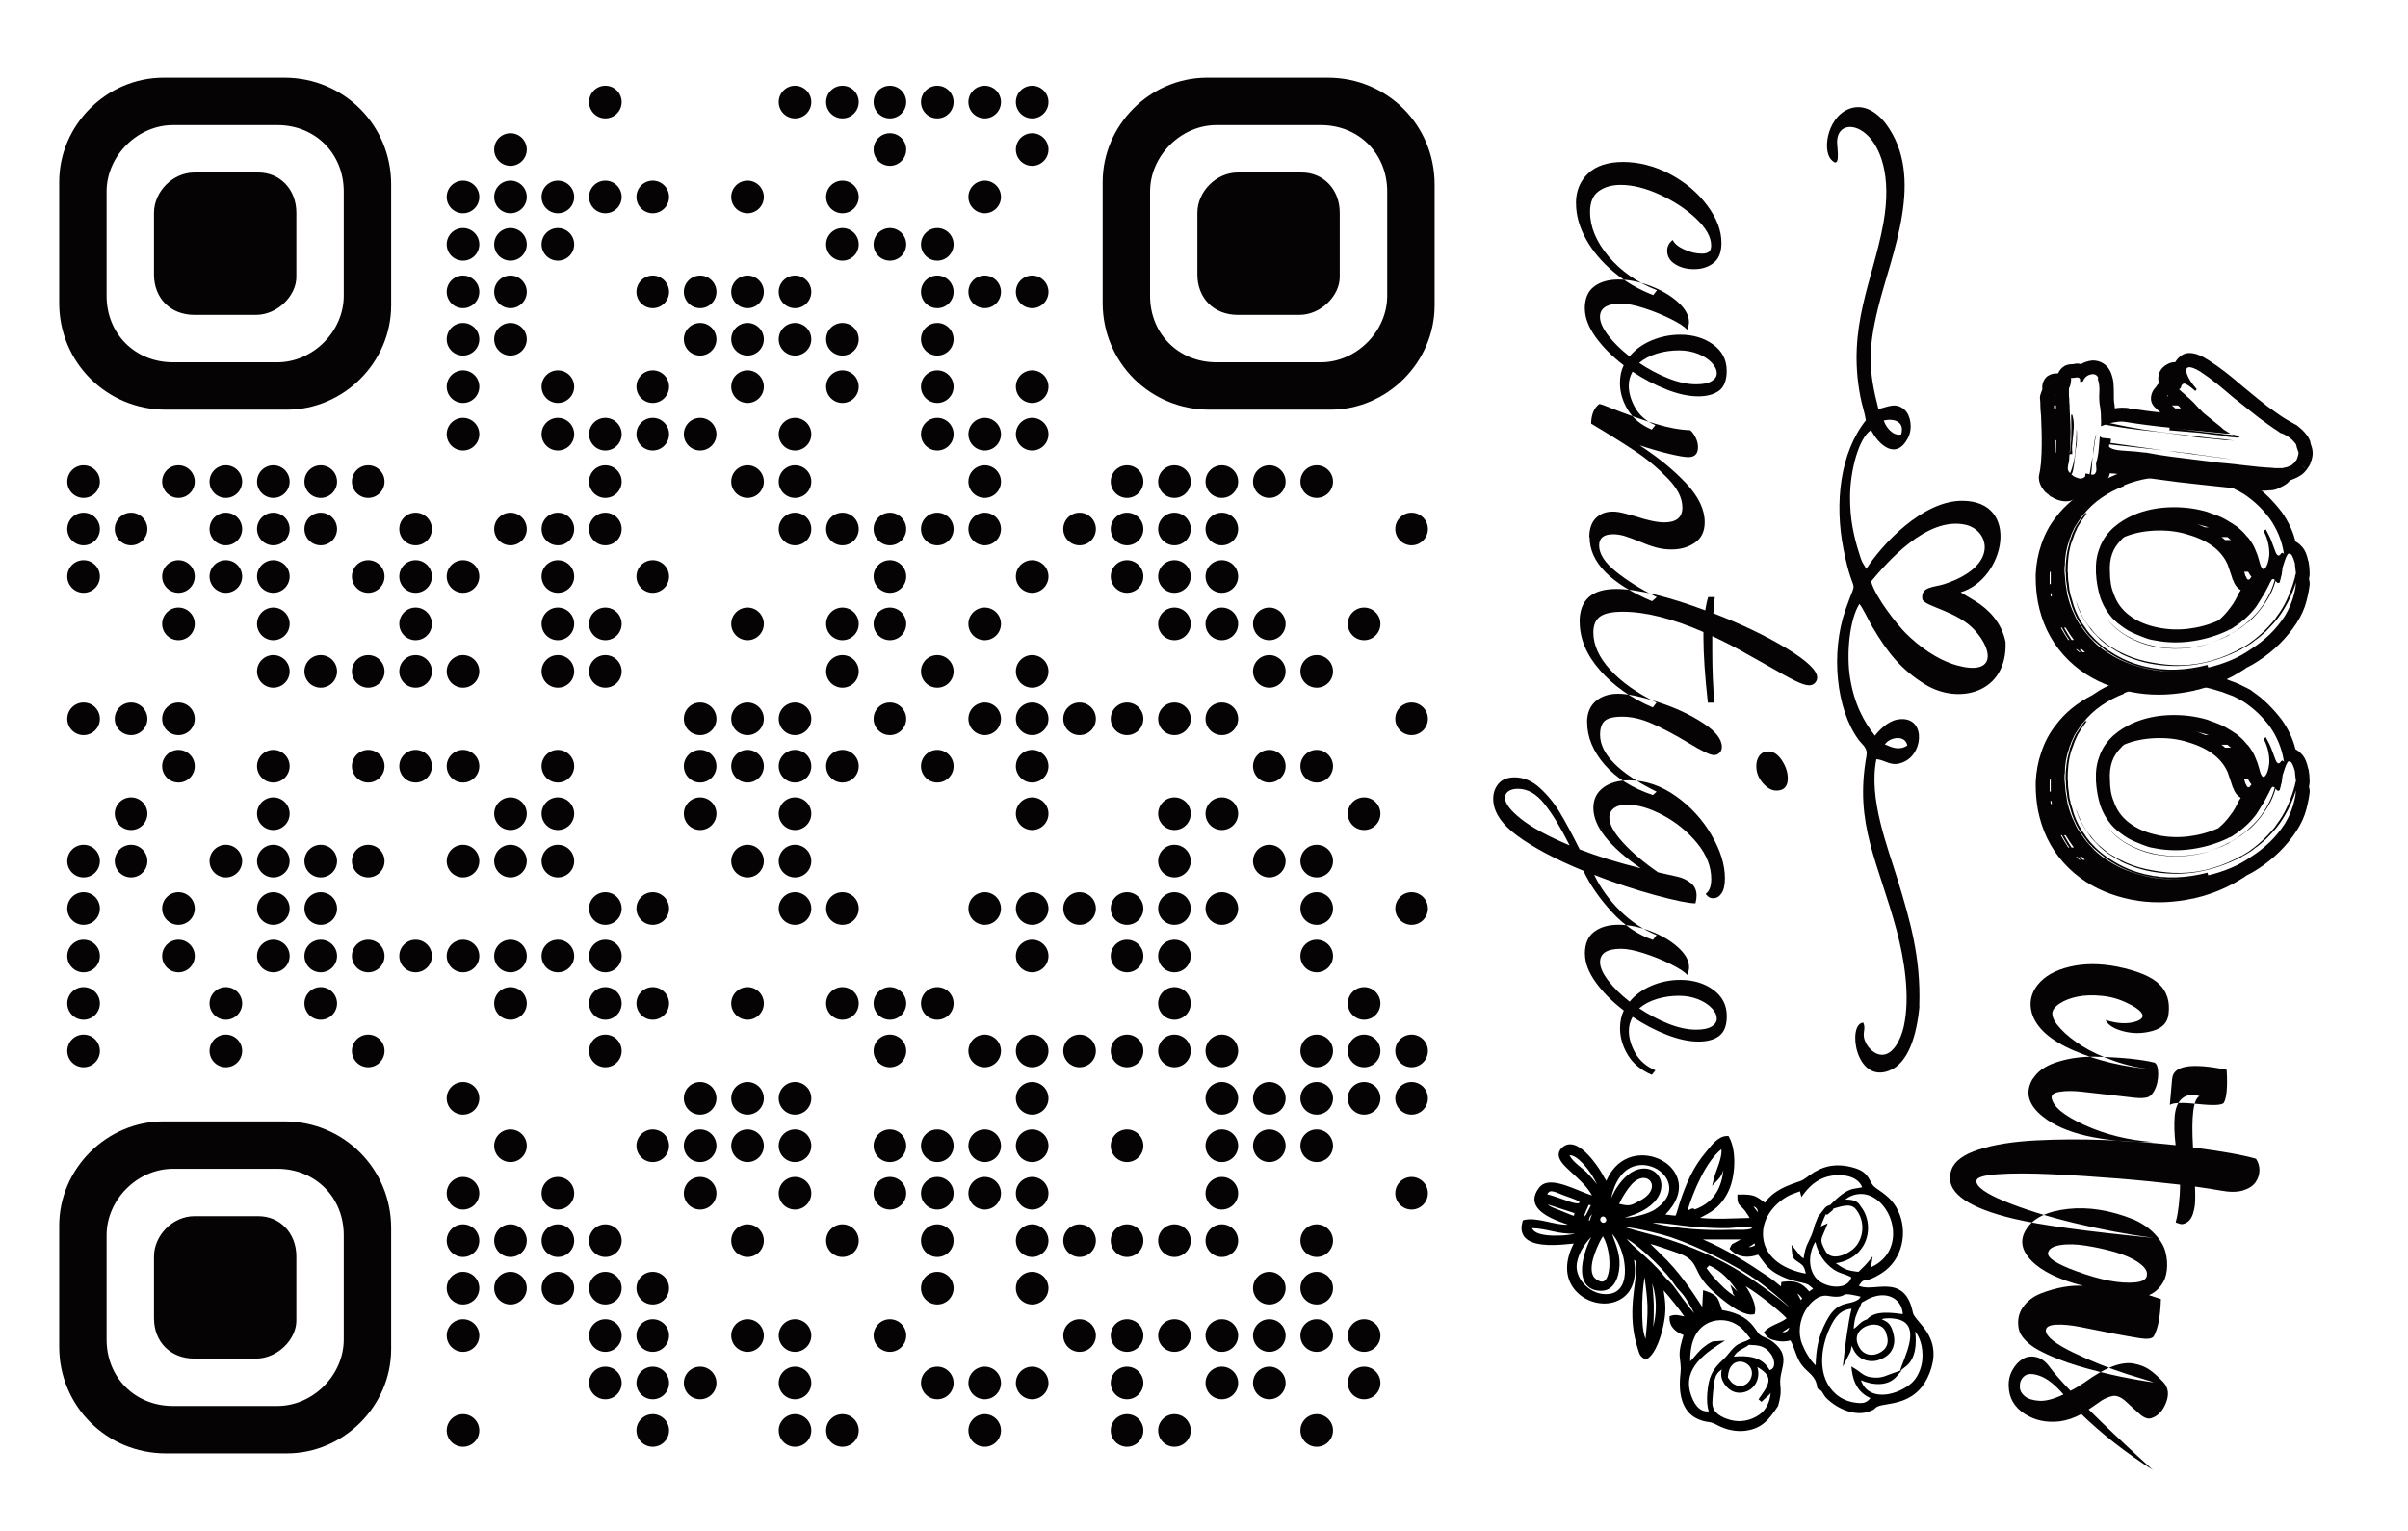
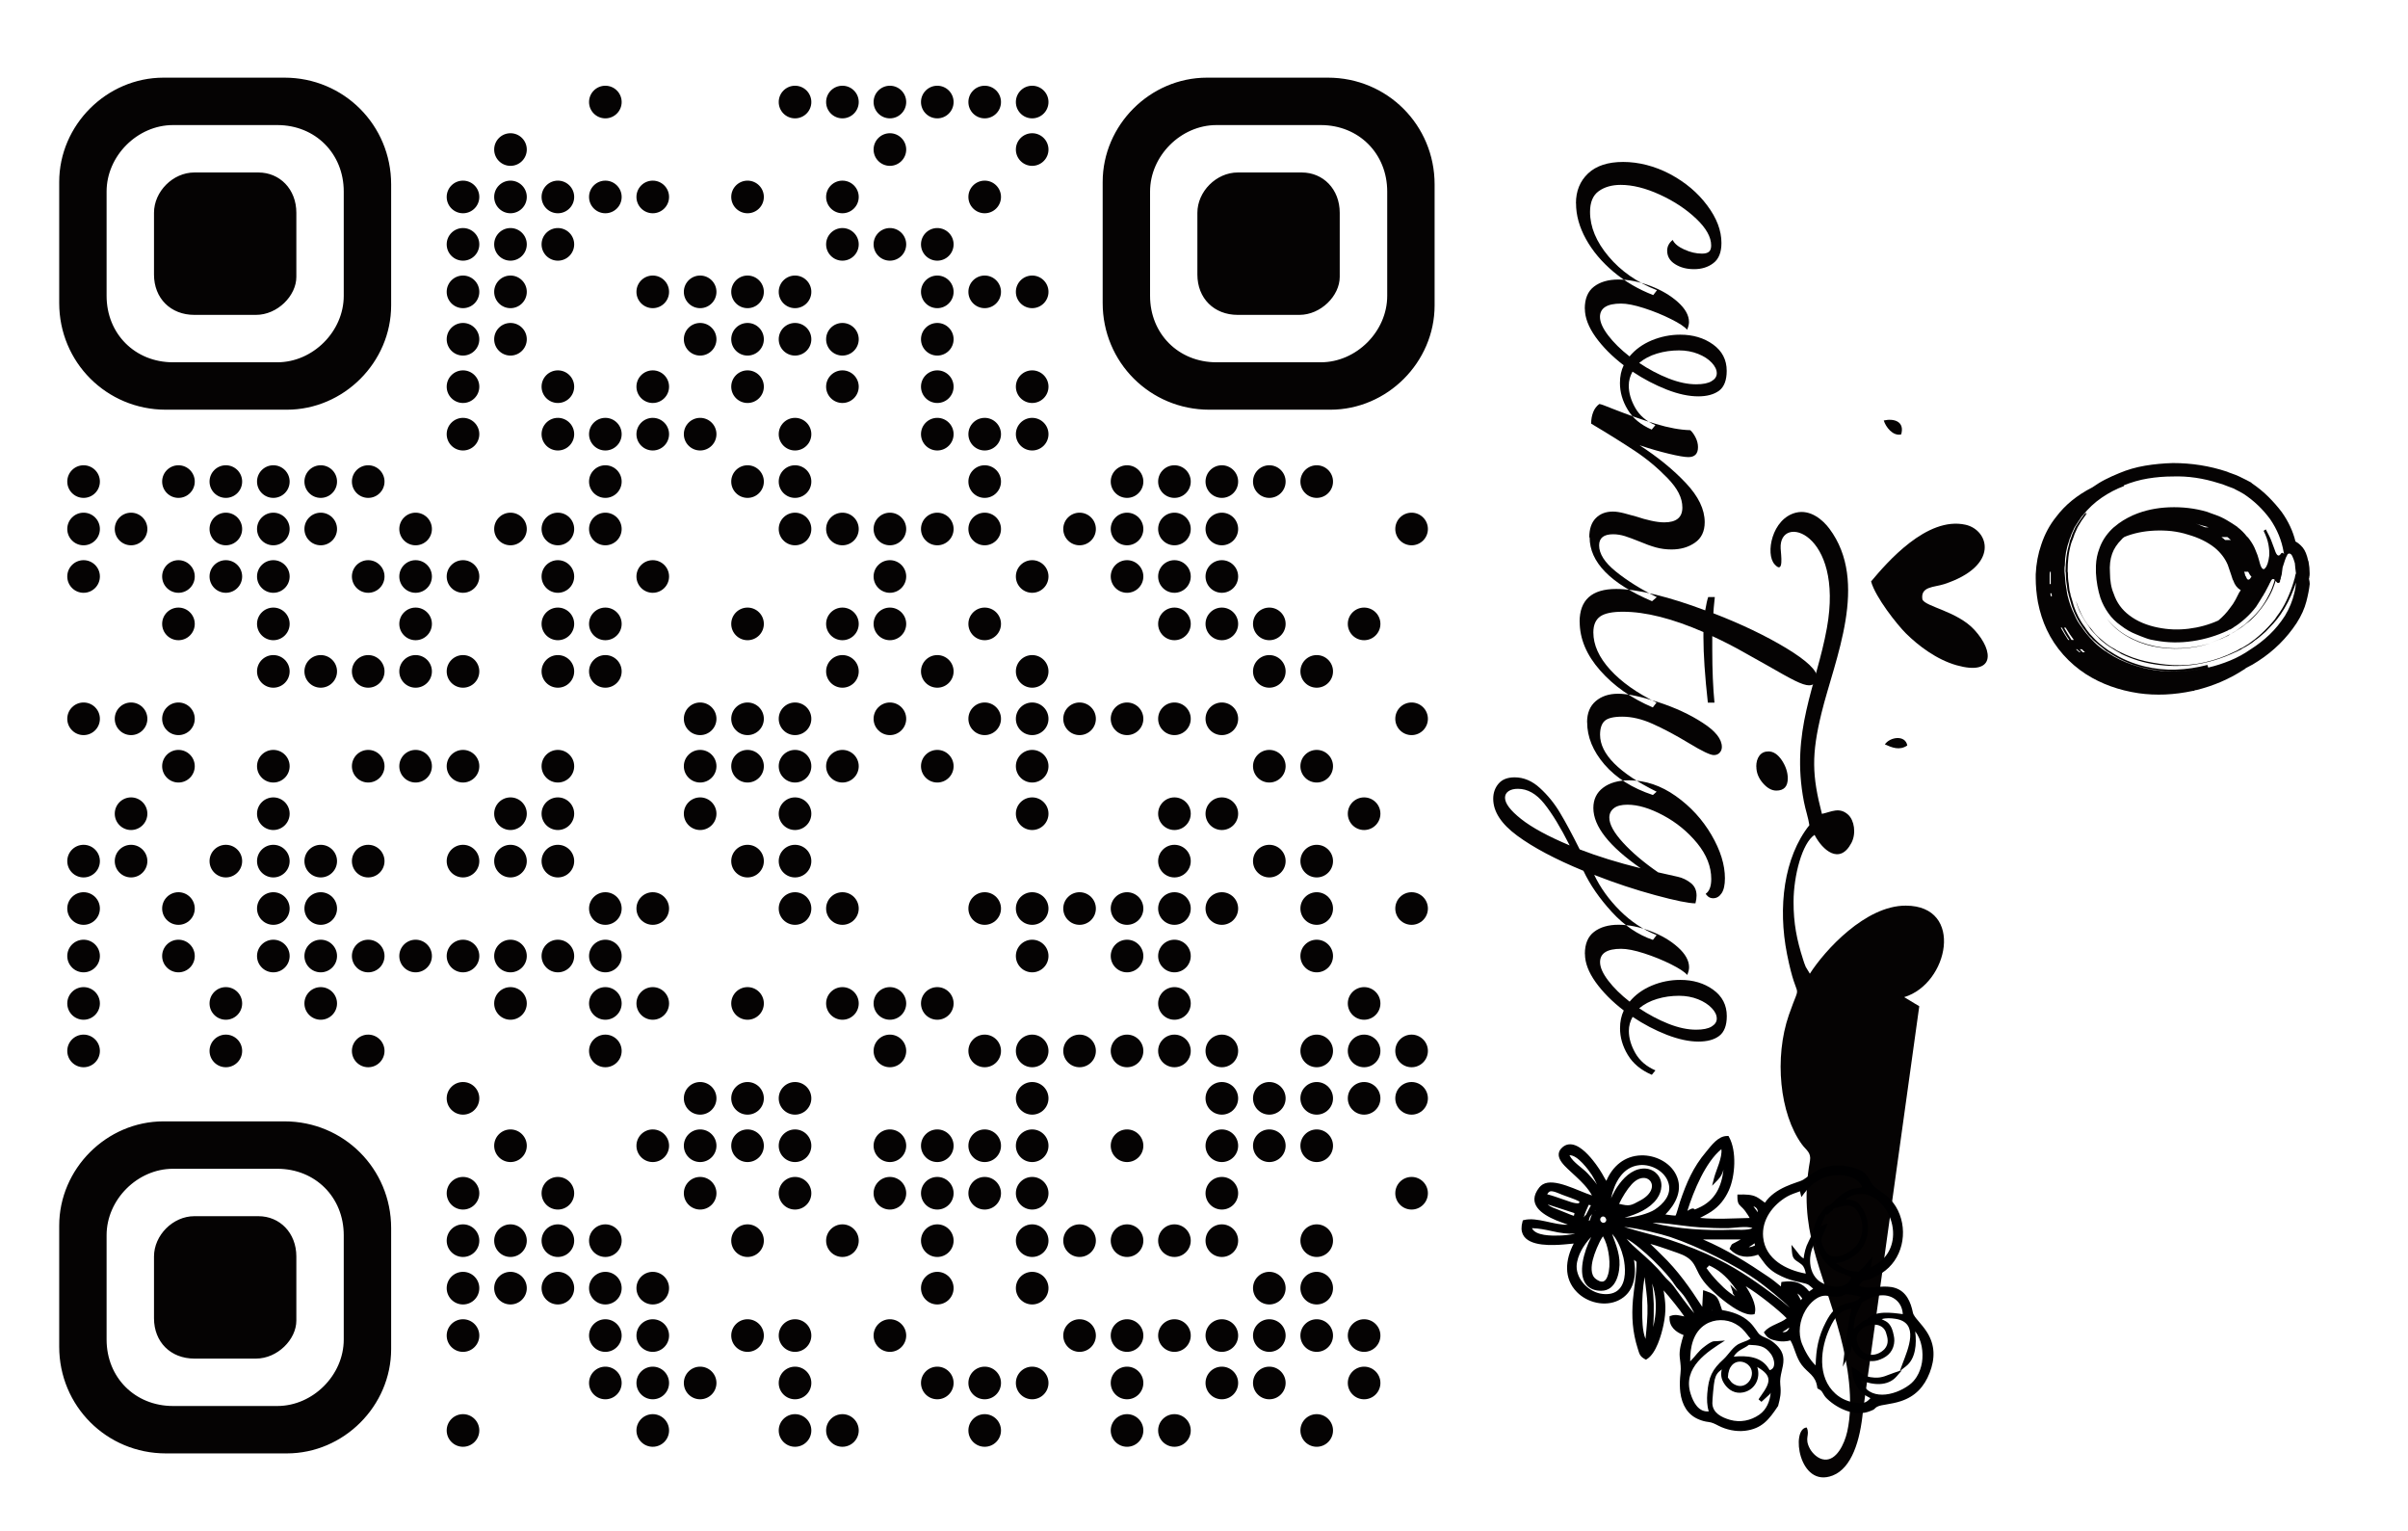
<svg xmlns="http://www.w3.org/2000/svg" id="Layer_1" data-name="Layer 1" viewBox="0 0 283.5 180.2">
  <defs>
    <style>
      .cls-1 {
        fill: #000001;
      }

      .cls-1, .cls-2 {
        fill-rule: evenodd;
      }

      .cls-2 {
        fill: #050303;
      }
    </style>
  </defs>
  <path class="cls-2" d="M19.53,48.22h14.24c6.7,0,12.28-5.58,12.28-12.28v-14.24c0-6.98-5.58-12.56-12.56-12.56h-14.24c-6.7,0-12.28,5.58-12.28,12.28v14.24c0,6.98,5.58,12.56,12.56,12.56h0ZM73.19,12.01c0-1.06-.86-1.92-1.92-1.92s-1.92.86-1.92,1.92.86,1.92,1.92,1.92,1.92-.86,1.92-1.92h0ZM95.52,12.01c0-1.06-.86-1.92-1.92-1.92s-1.92.86-1.92,1.92.86,1.92,1.92,1.92,1.92-.86,1.92-1.92h0ZM101.1,12.01c0-1.06-.86-1.92-1.92-1.92s-1.92.86-1.92,1.92.86,1.92,1.92,1.92,1.92-.86,1.92-1.92h0ZM106.69,12.01c0-1.06-.86-1.92-1.92-1.92s-1.92.86-1.92,1.92.86,1.92,1.92,1.92,1.92-.86,1.92-1.92h0ZM112.27,12.01c0-1.06-.86-1.92-1.92-1.92s-1.92.86-1.92,1.92.86,1.92,1.92,1.92,1.92-.86,1.92-1.92h0ZM117.85,12.01c0-1.06-.86-1.92-1.92-1.92s-1.92.86-1.92,1.92.86,1.92,1.92,1.92,1.92-.86,1.92-1.92h0ZM123.44,12.01c0-1.06-.86-1.92-1.92-1.92s-1.92.86-1.92,1.92.86,1.92,1.92,1.92,1.92-.86,1.92-1.92h0ZM62.02,17.6c0-1.06-.86-1.92-1.92-1.92s-1.92.86-1.92,1.92.86,1.92,1.92,1.92,1.92-.86,1.92-1.92h0ZM106.69,17.6c0-1.06-.86-1.92-1.92-1.92s-1.92.86-1.92,1.92.86,1.92,1.92,1.92,1.92-.86,1.92-1.92h0ZM123.44,17.6c0-1.06-.86-1.92-1.92-1.92s-1.92.86-1.92,1.92.86,1.92,1.92,1.92,1.92-.86,1.92-1.92h0ZM56.43,23.18c0-1.06-.86-1.92-1.92-1.92s-1.92.86-1.92,1.92.86,1.92,1.92,1.92,1.92-.86,1.92-1.92h0ZM62.02,23.18c0-1.06-.86-1.92-1.92-1.92s-1.92.86-1.92,1.92.86,1.92,1.92,1.92,1.92-.86,1.92-1.92h0ZM67.6,23.18c0-1.06-.86-1.92-1.92-1.92s-1.92.86-1.92,1.92.86,1.92,1.92,1.92,1.92-.86,1.92-1.92h0ZM73.19,23.18c0-1.06-.86-1.92-1.92-1.92s-1.92.86-1.92,1.92.86,1.92,1.92,1.92,1.92-.86,1.92-1.92h0ZM78.77,23.18c0-1.06-.86-1.92-1.92-1.92s-1.92.86-1.92,1.92.86,1.92,1.92,1.92,1.92-.86,1.92-1.92h0ZM89.93,23.18c0-1.06-.86-1.92-1.92-1.92s-1.92.86-1.92,1.92.86,1.92,1.92,1.92,1.92-.86,1.92-1.92h0ZM101.1,23.18c0-1.06-.86-1.92-1.92-1.92s-1.92.86-1.92,1.92.86,1.92,1.92,1.92,1.92-.86,1.92-1.92h0ZM117.85,23.18c0-1.06-.86-1.92-1.92-1.92s-1.92.86-1.92,1.92.86,1.92,1.92,1.92,1.92-.86,1.92-1.92h0ZM56.43,28.76c0-1.06-.86-1.92-1.92-1.92s-1.92.86-1.92,1.92.86,1.92,1.92,1.92,1.92-.86,1.92-1.92h0ZM62.02,28.76c0-1.06-.86-1.92-1.92-1.92s-1.92.86-1.92,1.92.86,1.92,1.92,1.92,1.92-.86,1.92-1.92h0ZM67.6,28.76c0-1.06-.86-1.92-1.92-1.92s-1.92.86-1.92,1.92.86,1.92,1.92,1.92,1.92-.86,1.92-1.92h0ZM101.1,28.76c0-1.06-.86-1.92-1.92-1.92s-1.92.86-1.92,1.92.86,1.92,1.92,1.92,1.92-.86,1.92-1.92h0ZM106.69,28.76c0-1.06-.86-1.92-1.92-1.92s-1.92.86-1.92,1.92.86,1.92,1.92,1.92,1.92-.86,1.92-1.92h0ZM112.27,28.76c0-1.06-.86-1.92-1.92-1.92s-1.92.86-1.92,1.92.86,1.92,1.92,1.92,1.92-.86,1.92-1.92h0ZM56.43,34.35c0-1.06-.86-1.92-1.92-1.92s-1.92.86-1.92,1.92.86,1.92,1.92,1.92,1.92-.86,1.92-1.92h0ZM62.02,34.35c0-1.06-.86-1.92-1.92-1.92s-1.92.86-1.92,1.92.86,1.92,1.92,1.92,1.92-.86,1.92-1.92h0ZM78.77,34.35c0-1.06-.86-1.92-1.92-1.92s-1.92.86-1.92,1.92.86,1.92,1.92,1.92,1.92-.86,1.92-1.92h0ZM84.35,34.35c0-1.06-.86-1.92-1.92-1.92s-1.92.86-1.92,1.92.86,1.92,1.92,1.92,1.92-.86,1.92-1.92h0ZM89.93,34.35c0-1.06-.86-1.92-1.92-1.92s-1.92.86-1.92,1.92.86,1.92,1.92,1.92,1.92-.86,1.92-1.92h0ZM95.52,34.35c0-1.06-.86-1.92-1.92-1.92s-1.92.86-1.92,1.92.86,1.92,1.92,1.92,1.92-.86,1.92-1.92h0ZM112.27,34.35c0-1.06-.86-1.92-1.92-1.92s-1.92.86-1.92,1.92.86,1.92,1.92,1.92,1.92-.86,1.92-1.92h0ZM117.85,34.35c0-1.06-.86-1.92-1.92-1.92s-1.92.86-1.92,1.92.86,1.92,1.92,1.92,1.92-.86,1.92-1.92h0ZM123.44,34.35c0-1.06-.86-1.92-1.92-1.92s-1.92.86-1.92,1.92.86,1.92,1.92,1.92,1.92-.86,1.92-1.92h0ZM56.43,39.93c0-1.06-.86-1.92-1.92-1.92s-1.92.86-1.92,1.92.86,1.92,1.92,1.92,1.92-.86,1.92-1.92h0ZM62.02,39.93c0-1.06-.86-1.92-1.92-1.92s-1.92.86-1.92,1.92.86,1.92,1.92,1.92,1.92-.86,1.92-1.92h0ZM84.35,39.93c0-1.06-.86-1.92-1.92-1.92s-1.92.86-1.92,1.92.86,1.92,1.92,1.92,1.92-.86,1.92-1.92h0ZM89.93,39.93c0-1.06-.86-1.92-1.92-1.92s-1.92.86-1.92,1.92.86,1.92,1.92,1.92,1.92-.86,1.92-1.92h0ZM95.52,39.93c0-1.06-.86-1.92-1.92-1.92s-1.92.86-1.92,1.92.86,1.92,1.92,1.92,1.92-.86,1.92-1.92h0ZM101.1,39.93c0-1.06-.86-1.92-1.92-1.92s-1.92.86-1.92,1.92.86,1.92,1.92,1.92,1.92-.86,1.92-1.92h0ZM112.27,39.93c0-1.06-.86-1.92-1.92-1.92s-1.92.86-1.92,1.92.86,1.92,1.92,1.92,1.92-.86,1.92-1.92h0ZM56.43,45.51c0-1.06-.86-1.92-1.92-1.92s-1.92.86-1.92,1.92.86,1.92,1.92,1.92,1.92-.86,1.92-1.92h0ZM67.6,45.51c0-1.06-.86-1.92-1.92-1.92s-1.92.86-1.92,1.92.86,1.92,1.92,1.92,1.92-.86,1.92-1.92h0ZM78.77,45.51c0-1.06-.86-1.92-1.92-1.92s-1.92.86-1.92,1.92.86,1.92,1.92,1.92,1.92-.86,1.92-1.92h0ZM89.93,45.51c0-1.06-.86-1.92-1.92-1.92s-1.92.86-1.92,1.92.86,1.92,1.92,1.92,1.92-.86,1.92-1.92h0ZM101.1,45.51c0-1.06-.86-1.92-1.92-1.92s-1.92.86-1.92,1.92.86,1.92,1.92,1.92,1.92-.86,1.92-1.92h0ZM112.27,45.51c0-1.06-.86-1.92-1.92-1.92s-1.92.86-1.92,1.92.86,1.92,1.92,1.92,1.92-.86,1.92-1.92h0ZM123.44,45.51c0-1.06-.86-1.92-1.92-1.92s-1.92.86-1.92,1.92.86,1.92,1.92,1.92,1.92-.86,1.92-1.92h0ZM56.43,51.1c0-1.06-.86-1.92-1.92-1.92s-1.92.86-1.92,1.92.86,1.92,1.92,1.92,1.92-.86,1.92-1.92h0ZM67.6,51.1c0-1.06-.86-1.92-1.92-1.92s-1.92.86-1.92,1.92.86,1.92,1.92,1.92,1.92-.86,1.92-1.92h0ZM73.19,51.1c0-1.06-.86-1.92-1.92-1.92s-1.92.86-1.92,1.92.86,1.92,1.92,1.92,1.92-.86,1.92-1.92h0ZM78.77,51.1c0-1.06-.86-1.92-1.92-1.92s-1.92.86-1.92,1.92.86,1.92,1.92,1.92,1.92-.86,1.92-1.92h0ZM84.35,51.1c0-1.06-.86-1.92-1.92-1.92s-1.92.86-1.92,1.92.86,1.92,1.92,1.92,1.92-.86,1.92-1.92h0ZM95.52,51.1c0-1.06-.86-1.92-1.92-1.92s-1.92.86-1.92,1.92.86,1.92,1.92,1.92,1.92-.86,1.92-1.92h0ZM112.27,51.1c0-1.06-.86-1.92-1.92-1.92s-1.92.86-1.92,1.92.86,1.92,1.92,1.92,1.92-.86,1.92-1.92h0ZM117.85,51.1c0-1.06-.86-1.92-1.92-1.92s-1.92.86-1.92,1.92.86,1.92,1.92,1.92,1.92-.86,1.92-1.92h0ZM123.44,51.1c0-1.06-.86-1.92-1.92-1.92s-1.92.86-1.92,1.92.86,1.92,1.92,1.92,1.92-.86,1.92-1.92h0ZM11.76,56.68c0-1.06-.86-1.92-1.92-1.92s-1.92.86-1.92,1.92.86,1.92,1.92,1.92,1.92-.86,1.92-1.92h0ZM22.93,56.68c0-1.06-.86-1.92-1.92-1.92s-1.92.86-1.92,1.92.86,1.92,1.92,1.92,1.92-.86,1.92-1.92h0ZM28.51,56.68c0-1.06-.86-1.92-1.92-1.92s-1.92.86-1.92,1.92.86,1.92,1.92,1.92,1.92-.86,1.92-1.92h0ZM34.1,56.68c0-1.06-.86-1.92-1.92-1.92s-1.92.86-1.92,1.92.86,1.92,1.92,1.92,1.92-.86,1.92-1.92h0ZM39.68,56.68c0-1.06-.86-1.92-1.92-1.92s-1.92.86-1.92,1.92.86,1.92,1.92,1.92,1.92-.86,1.92-1.92h0ZM45.27,56.68c0-1.06-.86-1.92-1.92-1.92s-1.92.86-1.92,1.92.86,1.92,1.92,1.92,1.92-.86,1.92-1.92h0ZM73.19,56.68c0-1.06-.86-1.92-1.92-1.92s-1.92.86-1.92,1.92.86,1.92,1.92,1.92,1.92-.86,1.92-1.92h0ZM89.93,56.68c0-1.06-.86-1.92-1.92-1.92s-1.92.86-1.92,1.92.86,1.92,1.92,1.92,1.92-.86,1.92-1.92h0ZM95.52,56.68c0-1.06-.86-1.92-1.92-1.92s-1.92.86-1.92,1.92.86,1.92,1.92,1.92,1.92-.86,1.92-1.92h0ZM117.85,56.68c0-1.06-.86-1.92-1.92-1.92s-1.92.86-1.92,1.92.86,1.92,1.92,1.92,1.92-.86,1.92-1.92h0ZM134.61,56.68c0-1.06-.86-1.92-1.92-1.92s-1.92.86-1.92,1.92.86,1.92,1.92,1.92,1.92-.86,1.92-1.92h0ZM140.19,56.68c0-1.06-.86-1.92-1.92-1.92s-1.92.86-1.92,1.92.86,1.92,1.92,1.92,1.92-.86,1.92-1.92h0ZM145.77,56.68c0-1.06-.86-1.92-1.92-1.92s-1.92.86-1.92,1.92.86,1.92,1.92,1.92,1.92-.86,1.92-1.92h0ZM151.36,56.68c0-1.06-.86-1.92-1.92-1.92s-1.92.86-1.92,1.92.86,1.92,1.92,1.92,1.92-.86,1.92-1.92h0ZM156.94,56.68c0-1.06-.86-1.92-1.92-1.92s-1.92.86-1.92,1.92.86,1.92,1.92,1.92,1.92-.86,1.92-1.92h0ZM11.76,62.26c0-1.06-.86-1.92-1.92-1.92s-1.92.86-1.92,1.92.86,1.92,1.92,1.92,1.92-.86,1.92-1.92h0ZM17.35,62.26c0-1.06-.86-1.92-1.92-1.92s-1.92.86-1.92,1.92.86,1.92,1.92,1.92,1.92-.86,1.92-1.92h0ZM28.51,62.26c0-1.06-.86-1.92-1.92-1.92s-1.92.86-1.92,1.92.86,1.92,1.92,1.92,1.92-.86,1.92-1.92h0ZM34.1,62.26c0-1.06-.86-1.92-1.92-1.92s-1.92.86-1.92,1.92.86,1.92,1.92,1.92,1.92-.86,1.92-1.92h0ZM39.68,62.26c0-1.06-.86-1.92-1.92-1.92s-1.92.86-1.92,1.92.86,1.92,1.92,1.92,1.92-.86,1.92-1.92h0ZM50.85,62.26c0-1.06-.86-1.92-1.92-1.92s-1.92.86-1.92,1.92.86,1.92,1.92,1.92,1.92-.86,1.92-1.92h0ZM62.02,62.26c0-1.06-.86-1.92-1.92-1.92s-1.92.86-1.92,1.92.86,1.92,1.92,1.92,1.92-.86,1.92-1.92h0ZM67.6,62.26c0-1.06-.86-1.92-1.92-1.92s-1.92.86-1.92,1.92.86,1.92,1.92,1.92,1.92-.86,1.92-1.92h0ZM73.19,62.26c0-1.06-.86-1.92-1.92-1.92s-1.92.86-1.92,1.92.86,1.92,1.92,1.92,1.92-.86,1.92-1.92h0ZM95.52,62.26c0-1.06-.86-1.92-1.92-1.92s-1.92.86-1.92,1.92.86,1.92,1.92,1.92,1.92-.86,1.92-1.92h0ZM101.1,62.26c0-1.06-.86-1.92-1.92-1.92s-1.92.86-1.92,1.92.86,1.92,1.92,1.92,1.92-.86,1.92-1.92h0ZM106.69,62.26c0-1.06-.86-1.92-1.92-1.92s-1.92.86-1.92,1.92.86,1.92,1.92,1.92,1.92-.86,1.92-1.92h0ZM112.27,62.26c0-1.06-.86-1.92-1.92-1.92s-1.92.86-1.92,1.92.86,1.92,1.92,1.92,1.92-.86,1.92-1.92h0ZM117.85,62.26c0-1.06-.86-1.92-1.92-1.92s-1.92.86-1.92,1.92.86,1.92,1.92,1.92,1.92-.86,1.92-1.92h0ZM129.02,62.26c0-1.06-.86-1.92-1.92-1.92s-1.92.86-1.92,1.92.86,1.92,1.92,1.92,1.92-.86,1.92-1.92h0ZM134.61,62.26c0-1.06-.86-1.92-1.92-1.92s-1.92.86-1.92,1.92.86,1.92,1.92,1.92,1.92-.86,1.92-1.92h0ZM140.19,62.26c0-1.06-.86-1.92-1.92-1.92s-1.92.86-1.92,1.92.86,1.92,1.92,1.92,1.92-.86,1.92-1.92h0ZM145.77,62.26c0-1.06-.86-1.92-1.92-1.92s-1.92.86-1.92,1.92.86,1.92,1.92,1.92,1.92-.86,1.92-1.92h0ZM168.11,62.26c0-1.06-.86-1.92-1.92-1.92s-1.92.86-1.92,1.92.86,1.92,1.92,1.92,1.92-.86,1.92-1.92h0ZM11.76,67.85c0-1.06-.86-1.92-1.92-1.92s-1.92.86-1.92,1.92.86,1.92,1.92,1.92,1.92-.86,1.92-1.92h0ZM22.93,67.85c0-1.06-.86-1.92-1.92-1.92s-1.92.86-1.92,1.92.86,1.92,1.92,1.92,1.92-.86,1.92-1.92h0ZM28.51,67.85c0-1.06-.86-1.92-1.92-1.92s-1.92.86-1.92,1.92.86,1.92,1.92,1.92,1.92-.86,1.92-1.92h0ZM34.1,67.85c0-1.06-.86-1.92-1.92-1.92s-1.92.86-1.92,1.92.86,1.92,1.92,1.92,1.92-.86,1.92-1.92h0ZM45.27,67.85c0-1.06-.86-1.92-1.92-1.92s-1.92.86-1.92,1.92.86,1.92,1.92,1.92,1.92-.86,1.92-1.92h0ZM50.85,67.85c0-1.06-.86-1.92-1.92-1.92s-1.92.86-1.92,1.92.86,1.92,1.92,1.92,1.92-.86,1.92-1.92h0ZM56.43,67.85c0-1.06-.86-1.92-1.92-1.92s-1.92.86-1.92,1.92.86,1.92,1.92,1.92,1.92-.86,1.92-1.92h0ZM67.6,67.85c0-1.06-.86-1.92-1.92-1.92s-1.92.86-1.92,1.92.86,1.92,1.92,1.92,1.92-.86,1.92-1.92h0ZM78.77,67.85c0-1.06-.86-1.92-1.92-1.92s-1.92.86-1.92,1.92.86,1.92,1.92,1.92,1.92-.86,1.92-1.92h0ZM106.69,67.85c0-1.06-.86-1.92-1.92-1.92s-1.92.86-1.92,1.92.86,1.92,1.92,1.92,1.92-.86,1.92-1.92h0ZM123.44,67.85c0-1.06-.86-1.92-1.92-1.92s-1.92.86-1.92,1.92.86,1.92,1.92,1.92,1.92-.86,1.92-1.92h0ZM134.61,67.85c0-1.06-.86-1.92-1.92-1.92s-1.92.86-1.92,1.92.86,1.92,1.92,1.92,1.92-.86,1.92-1.92h0ZM140.19,67.85c0-1.06-.86-1.92-1.92-1.92s-1.92.86-1.92,1.92.86,1.92,1.92,1.92,1.92-.86,1.92-1.92h0ZM145.77,67.85c0-1.06-.86-1.92-1.92-1.92s-1.92.86-1.92,1.92.86,1.92,1.92,1.92,1.92-.86,1.92-1.92h0ZM22.93,73.43c0-1.06-.86-1.92-1.92-1.92s-1.92.86-1.92,1.92.86,1.92,1.92,1.92,1.92-.86,1.92-1.92h0ZM34.1,73.43c0-1.06-.86-1.92-1.92-1.92s-1.92.86-1.92,1.92.86,1.92,1.92,1.92,1.92-.86,1.92-1.92h0ZM50.85,73.43c0-1.06-.86-1.92-1.92-1.92s-1.92.86-1.92,1.92.86,1.92,1.92,1.92,1.92-.86,1.92-1.92h0ZM67.6,73.43c0-1.06-.86-1.92-1.92-1.92s-1.92.86-1.92,1.92.86,1.92,1.92,1.92,1.92-.86,1.92-1.92h0ZM73.19,73.43c0-1.06-.86-1.92-1.92-1.92s-1.92.86-1.92,1.92.86,1.92,1.92,1.92,1.92-.86,1.92-1.92h0ZM89.93,73.43c0-1.06-.86-1.92-1.92-1.92s-1.92.86-1.92,1.92.86,1.92,1.92,1.92,1.92-.86,1.92-1.92h0ZM101.1,73.43c0-1.06-.86-1.92-1.92-1.92s-1.92.86-1.92,1.92.86,1.92,1.92,1.92,1.92-.86,1.92-1.92h0ZM106.69,73.43c0-1.06-.86-1.92-1.92-1.92s-1.92.86-1.92,1.92.86,1.92,1.92,1.92,1.92-.86,1.92-1.92h0ZM117.85,73.43c0-1.06-.86-1.92-1.92-1.92s-1.92.86-1.92,1.92.86,1.92,1.92,1.92,1.92-.86,1.92-1.92h0ZM140.19,73.43c0-1.06-.86-1.92-1.92-1.92s-1.92.86-1.92,1.92.86,1.92,1.92,1.92,1.92-.86,1.92-1.92h0ZM145.77,73.43c0-1.06-.86-1.92-1.92-1.92s-1.92.86-1.92,1.92.86,1.92,1.92,1.92,1.92-.86,1.92-1.92h0ZM151.36,73.43c0-1.06-.86-1.92-1.92-1.92s-1.92.86-1.92,1.92.86,1.92,1.92,1.92,1.92-.86,1.92-1.92h0ZM162.52,73.43c0-1.06-.86-1.92-1.92-1.92s-1.92.86-1.92,1.92.86,1.92,1.92,1.92,1.92-.86,1.92-1.92h0ZM34.1,79.02c0-1.06-.86-1.92-1.92-1.92s-1.92.86-1.92,1.92.86,1.92,1.92,1.92,1.92-.86,1.92-1.92h0ZM39.68,79.02c0-1.06-.86-1.92-1.92-1.92s-1.92.86-1.92,1.92.86,1.92,1.92,1.92,1.92-.86,1.92-1.92h0ZM45.27,79.02c0-1.06-.86-1.92-1.92-1.92s-1.92.86-1.92,1.92.86,1.92,1.92,1.92,1.92-.86,1.92-1.92h0ZM50.85,79.02c0-1.06-.86-1.92-1.92-1.92s-1.92.86-1.92,1.92.86,1.92,1.92,1.92,1.92-.86,1.92-1.92h0ZM56.43,79.02c0-1.06-.86-1.92-1.92-1.92s-1.92.86-1.92,1.92.86,1.92,1.92,1.92,1.92-.86,1.92-1.92h0ZM67.6,79.02c0-1.06-.86-1.92-1.92-1.92s-1.92.86-1.92,1.92.86,1.92,1.92,1.92,1.92-.86,1.92-1.92h0ZM73.19,79.02c0-1.06-.86-1.92-1.92-1.92s-1.92.86-1.92,1.92.86,1.92,1.92,1.92,1.92-.86,1.92-1.92h0ZM101.1,79.02c0-1.06-.86-1.92-1.92-1.92s-1.92.86-1.92,1.92.86,1.92,1.92,1.92,1.92-.86,1.92-1.92h0ZM112.27,79.02c0-1.06-.86-1.92-1.92-1.92s-1.92.86-1.92,1.92.86,1.92,1.92,1.92,1.92-.86,1.92-1.92h0ZM123.44,79.02c0-1.06-.86-1.92-1.92-1.92s-1.92.86-1.92,1.92.86,1.92,1.92,1.92,1.92-.86,1.92-1.92h0ZM151.36,79.02c0-1.06-.86-1.92-1.92-1.92s-1.92.86-1.92,1.92.86,1.92,1.92,1.92,1.92-.86,1.92-1.92h0ZM156.94,79.02c0-1.06-.86-1.92-1.92-1.92s-1.92.86-1.92,1.92.86,1.92,1.92,1.92,1.92-.86,1.92-1.92h0ZM11.76,84.6c0-1.06-.86-1.92-1.92-1.92s-1.92.86-1.92,1.92.86,1.92,1.92,1.92,1.92-.86,1.92-1.92h0ZM17.35,84.6c0-1.06-.86-1.92-1.92-1.92s-1.92.86-1.92,1.92.86,1.92,1.92,1.92,1.92-.86,1.92-1.92h0ZM22.93,84.6c0-1.06-.86-1.92-1.92-1.92s-1.92.86-1.92,1.92.86,1.92,1.92,1.92,1.92-.86,1.92-1.92h0ZM84.35,84.6c0-1.06-.86-1.92-1.92-1.92s-1.92.86-1.92,1.92.86,1.92,1.92,1.92,1.92-.86,1.92-1.92h0ZM89.93,84.6c0-1.06-.86-1.92-1.92-1.92s-1.92.86-1.92,1.92.86,1.92,1.92,1.92,1.92-.86,1.92-1.92h0ZM95.52,84.6c0-1.06-.86-1.92-1.92-1.92s-1.92.86-1.92,1.92.86,1.92,1.92,1.92,1.92-.86,1.92-1.92h0ZM106.69,84.6c0-1.06-.86-1.92-1.92-1.92s-1.92.86-1.92,1.92.86,1.92,1.92,1.92,1.92-.86,1.92-1.92h0ZM117.85,84.6c0-1.06-.86-1.92-1.92-1.92s-1.92.86-1.92,1.92.86,1.92,1.92,1.92,1.92-.86,1.92-1.92h0ZM123.44,84.6c0-1.06-.86-1.92-1.92-1.92s-1.92.86-1.92,1.92.86,1.92,1.92,1.92,1.92-.86,1.92-1.92h0ZM129.02,84.6c0-1.06-.86-1.92-1.92-1.92s-1.92.86-1.92,1.92.86,1.92,1.92,1.92,1.92-.86,1.92-1.92h0ZM134.61,84.6c0-1.06-.86-1.92-1.92-1.92s-1.92.86-1.92,1.92.86,1.92,1.92,1.92,1.92-.86,1.92-1.92h0ZM140.19,84.6c0-1.06-.86-1.92-1.92-1.92s-1.92.86-1.92,1.92.86,1.92,1.92,1.92,1.92-.86,1.92-1.92h0ZM145.77,84.6c0-1.06-.86-1.92-1.92-1.92s-1.92.86-1.92,1.92.86,1.92,1.92,1.92,1.92-.86,1.92-1.92h0ZM168.11,84.6c0-1.06-.86-1.92-1.92-1.92s-1.92.86-1.92,1.92.86,1.92,1.92,1.92,1.92-.86,1.92-1.92h0ZM22.93,90.18c0-1.06-.86-1.92-1.92-1.92s-1.92.86-1.92,1.92.86,1.92,1.92,1.92,1.92-.86,1.92-1.92h0ZM34.1,90.18c0-1.06-.86-1.92-1.92-1.92s-1.92.86-1.92,1.92.86,1.92,1.92,1.92,1.92-.86,1.92-1.92h0ZM45.27,90.18c0-1.06-.86-1.92-1.92-1.92s-1.92.86-1.92,1.92.86,1.92,1.92,1.92,1.92-.86,1.92-1.92h0ZM50.85,90.18c0-1.06-.86-1.92-1.92-1.92s-1.92.86-1.92,1.92.86,1.92,1.92,1.92,1.92-.86,1.92-1.92h0ZM56.43,90.18c0-1.06-.86-1.92-1.92-1.92s-1.92.86-1.92,1.92.86,1.92,1.92,1.92,1.92-.86,1.92-1.92h0ZM67.6,90.18c0-1.06-.86-1.92-1.92-1.92s-1.92.86-1.92,1.92.86,1.92,1.92,1.92,1.92-.86,1.92-1.92h0ZM84.35,90.18c0-1.06-.86-1.92-1.92-1.92s-1.92.86-1.92,1.92.86,1.92,1.92,1.92,1.92-.86,1.92-1.92h0ZM89.93,90.18c0-1.06-.86-1.92-1.92-1.92s-1.92.86-1.92,1.92.86,1.92,1.92,1.92,1.92-.86,1.92-1.92h0ZM95.52,90.18c0-1.06-.86-1.92-1.92-1.92s-1.92.86-1.92,1.92.86,1.92,1.92,1.92,1.92-.86,1.92-1.92h0ZM101.1,90.18c0-1.06-.86-1.92-1.92-1.92s-1.92.86-1.92,1.92.86,1.92,1.92,1.92,1.92-.86,1.92-1.92h0ZM112.27,90.18c0-1.06-.86-1.92-1.92-1.92s-1.92.86-1.92,1.92.86,1.92,1.92,1.92,1.92-.86,1.92-1.92h0ZM123.44,90.18c0-1.06-.86-1.92-1.92-1.92s-1.92.86-1.92,1.92.86,1.92,1.92,1.92,1.92-.86,1.92-1.92h0ZM151.36,90.18c0-1.06-.86-1.92-1.92-1.92s-1.92.86-1.92,1.92.86,1.92,1.92,1.92,1.92-.86,1.92-1.92h0ZM156.94,90.18c0-1.06-.86-1.92-1.92-1.92s-1.92.86-1.92,1.92.86,1.92,1.92,1.92,1.92-.86,1.92-1.92h0ZM17.35,95.77c0-1.06-.86-1.92-1.92-1.92s-1.92.86-1.92,1.92.86,1.92,1.92,1.92,1.92-.86,1.92-1.92h0ZM34.1,95.77c0-1.06-.86-1.92-1.92-1.92s-1.92.86-1.92,1.92.86,1.92,1.92,1.92,1.92-.86,1.92-1.92h0ZM62.02,95.77c0-1.06-.86-1.92-1.92-1.92s-1.92.86-1.92,1.92.86,1.92,1.92,1.92,1.92-.86,1.92-1.92h0ZM67.6,95.77c0-1.06-.86-1.92-1.92-1.92s-1.92.86-1.92,1.92.86,1.92,1.92,1.92,1.92-.86,1.92-1.92h0ZM84.35,95.77c0-1.06-.86-1.92-1.92-1.92s-1.92.86-1.92,1.92.86,1.92,1.92,1.92,1.92-.86,1.92-1.92h0ZM95.52,95.77c0-1.06-.86-1.92-1.92-1.92s-1.92.86-1.92,1.92.86,1.92,1.92,1.92,1.92-.86,1.92-1.92h0ZM123.44,95.77c0-1.06-.86-1.92-1.92-1.92s-1.92.86-1.92,1.92.86,1.92,1.92,1.92,1.92-.86,1.92-1.92h0ZM140.19,95.77c0-1.06-.86-1.92-1.92-1.92s-1.92.86-1.92,1.92.86,1.92,1.92,1.92,1.92-.86,1.92-1.92h0ZM145.77,95.77c0-1.06-.86-1.92-1.92-1.92s-1.92.86-1.92,1.92.86,1.92,1.92,1.92,1.92-.86,1.92-1.92h0ZM162.52,95.77c0-1.06-.86-1.92-1.92-1.92s-1.92.86-1.92,1.92.86,1.92,1.92,1.92,1.92-.86,1.92-1.92h0ZM11.76,101.35c0-1.06-.86-1.92-1.92-1.92s-1.92.86-1.92,1.92.86,1.92,1.92,1.92,1.92-.86,1.92-1.92h0ZM17.35,101.35c0-1.06-.86-1.92-1.92-1.92s-1.92.86-1.92,1.92.86,1.92,1.92,1.92,1.92-.86,1.92-1.92h0ZM28.51,101.35c0-1.06-.86-1.92-1.92-1.92s-1.92.86-1.92,1.92.86,1.92,1.92,1.92,1.92-.86,1.92-1.92h0ZM34.1,101.35c0-1.06-.86-1.92-1.92-1.92s-1.92.86-1.92,1.92.86,1.92,1.92,1.92,1.92-.86,1.92-1.92h0ZM39.68,101.35c0-1.06-.86-1.92-1.92-1.92s-1.92.86-1.92,1.92.86,1.92,1.92,1.92,1.92-.86,1.92-1.92h0ZM45.27,101.35c0-1.06-.86-1.92-1.92-1.92s-1.92.86-1.92,1.92.86,1.92,1.92,1.92,1.92-.86,1.92-1.92h0ZM56.43,101.35c0-1.06-.86-1.92-1.92-1.92s-1.92.86-1.92,1.92.86,1.92,1.92,1.92,1.92-.86,1.92-1.92h0ZM62.02,101.35c0-1.06-.86-1.92-1.92-1.92s-1.92.86-1.92,1.92.86,1.92,1.92,1.92,1.92-.86,1.92-1.92h0ZM67.6,101.35c0-1.06-.86-1.92-1.92-1.92s-1.92.86-1.92,1.92.86,1.92,1.92,1.92,1.92-.86,1.92-1.92h0ZM89.93,101.35c0-1.06-.86-1.92-1.92-1.92s-1.92.86-1.92,1.92.86,1.92,1.92,1.92,1.92-.86,1.92-1.92h0ZM95.52,101.35c0-1.06-.86-1.92-1.92-1.92s-1.92.86-1.92,1.92.86,1.92,1.92,1.92,1.92-.86,1.92-1.92h0ZM140.19,101.35c0-1.06-.86-1.92-1.92-1.92s-1.92.86-1.92,1.92.86,1.92,1.92,1.92,1.92-.86,1.92-1.92h0ZM151.36,101.35c0-1.06-.86-1.92-1.92-1.92s-1.92.86-1.92,1.92.86,1.92,1.92,1.92,1.92-.86,1.92-1.92h0ZM156.94,101.35c0-1.06-.86-1.92-1.92-1.92s-1.92.86-1.92,1.92.86,1.92,1.92,1.92,1.92-.86,1.92-1.92h0ZM11.76,106.93c0-1.06-.86-1.92-1.92-1.92s-1.92.86-1.92,1.92.86,1.92,1.92,1.92,1.92-.86,1.92-1.92h0ZM22.93,106.93c0-1.06-.86-1.92-1.92-1.92s-1.92.86-1.92,1.92.86,1.92,1.92,1.92,1.92-.86,1.92-1.92h0ZM34.1,106.93c0-1.06-.86-1.92-1.92-1.92s-1.92.86-1.92,1.92.86,1.92,1.92,1.92,1.92-.86,1.92-1.92h0ZM39.68,106.93c0-1.06-.86-1.92-1.92-1.92s-1.92.86-1.92,1.92.86,1.92,1.92,1.92,1.92-.86,1.92-1.92h0ZM73.19,106.93c0-1.06-.86-1.92-1.92-1.92s-1.92.86-1.92,1.92.86,1.92,1.92,1.92,1.92-.86,1.92-1.92h0ZM78.77,106.93c0-1.06-.86-1.92-1.92-1.92s-1.92.86-1.92,1.92.86,1.92,1.92,1.92,1.92-.86,1.92-1.92h0ZM95.52,106.93c0-1.06-.86-1.92-1.92-1.92s-1.92.86-1.92,1.92.86,1.92,1.92,1.92,1.92-.86,1.92-1.92h0ZM101.1,106.93c0-1.06-.86-1.92-1.92-1.92s-1.92.86-1.92,1.92.86,1.92,1.92,1.92,1.92-.86,1.92-1.92h0ZM117.85,106.93c0-1.06-.86-1.92-1.92-1.92s-1.92.86-1.92,1.92.86,1.92,1.92,1.92,1.92-.86,1.92-1.92h0ZM123.44,106.93c0-1.06-.86-1.92-1.92-1.92s-1.92.86-1.92,1.92.86,1.92,1.92,1.92,1.92-.86,1.92-1.92h0ZM129.02,106.93c0-1.06-.86-1.92-1.92-1.92s-1.92.86-1.92,1.92.86,1.92,1.92,1.92,1.92-.86,1.92-1.92h0ZM134.61,106.93c0-1.06-.86-1.92-1.92-1.92s-1.92.86-1.92,1.92.86,1.92,1.92,1.92,1.92-.86,1.92-1.92h0ZM140.19,106.93c0-1.06-.86-1.92-1.92-1.92s-1.92.86-1.92,1.92.86,1.92,1.92,1.92,1.92-.86,1.92-1.92h0ZM145.77,106.93c0-1.06-.86-1.92-1.92-1.92s-1.92.86-1.92,1.92.86,1.92,1.92,1.92,1.92-.86,1.92-1.92h0ZM156.94,106.93c0-1.06-.86-1.92-1.92-1.92s-1.92.86-1.92,1.92.86,1.92,1.92,1.92,1.92-.86,1.92-1.92h0ZM168.11,106.93c0-1.06-.86-1.92-1.92-1.92s-1.92.86-1.92,1.92.86,1.92,1.92,1.92,1.92-.86,1.92-1.92h0ZM11.76,112.52c0-1.06-.86-1.92-1.92-1.92s-1.92.86-1.92,1.92.86,1.92,1.92,1.92,1.92-.86,1.92-1.92h0ZM22.93,112.52c0-1.06-.86-1.92-1.92-1.92s-1.92.86-1.92,1.92.86,1.92,1.92,1.92,1.92-.86,1.92-1.92h0ZM34.1,112.52c0-1.06-.86-1.92-1.92-1.92s-1.92.86-1.92,1.92.86,1.92,1.92,1.92,1.92-.86,1.92-1.92h0ZM39.68,112.52c0-1.06-.86-1.92-1.92-1.92s-1.92.86-1.92,1.92.86,1.92,1.92,1.92,1.92-.86,1.92-1.92h0ZM45.27,112.52c0-1.06-.86-1.92-1.92-1.92s-1.92.86-1.92,1.92.86,1.92,1.92,1.92,1.92-.86,1.92-1.92h0ZM50.85,112.52c0-1.06-.86-1.92-1.92-1.92s-1.92.86-1.92,1.92.86,1.92,1.92,1.92,1.92-.86,1.92-1.92h0ZM56.43,112.52c0-1.06-.86-1.92-1.92-1.92s-1.92.86-1.92,1.92.86,1.92,1.92,1.92,1.92-.86,1.92-1.92h0ZM62.02,112.52c0-1.06-.86-1.92-1.92-1.92s-1.92.86-1.92,1.92.86,1.92,1.92,1.92,1.92-.86,1.92-1.92h0ZM67.6,112.52c0-1.06-.86-1.92-1.92-1.92s-1.92.86-1.92,1.92.86,1.92,1.92,1.92,1.92-.86,1.92-1.92h0ZM73.19,112.52c0-1.06-.86-1.92-1.92-1.92s-1.92.86-1.92,1.92.86,1.92,1.92,1.92,1.92-.86,1.92-1.92h0ZM123.44,112.52c0-1.06-.86-1.92-1.92-1.92s-1.92.86-1.92,1.92.86,1.92,1.92,1.92,1.92-.86,1.92-1.92h0ZM134.61,112.52c0-1.06-.86-1.92-1.92-1.92s-1.92.86-1.92,1.92.86,1.92,1.92,1.92,1.92-.86,1.92-1.92h0ZM140.19,112.52c0-1.06-.86-1.92-1.92-1.92s-1.92.86-1.92,1.92.86,1.92,1.92,1.92,1.92-.86,1.92-1.92h0ZM156.94,112.52c0-1.06-.86-1.92-1.92-1.92s-1.92.86-1.92,1.92.86,1.92,1.92,1.92,1.92-.86,1.92-1.92h0ZM11.76,118.1c0-1.06-.86-1.92-1.92-1.92s-1.92.86-1.92,1.92.86,1.92,1.92,1.92,1.92-.86,1.92-1.92h0ZM28.51,118.1c0-1.06-.86-1.92-1.92-1.92s-1.92.86-1.92,1.92.86,1.92,1.92,1.92,1.92-.86,1.92-1.92h0ZM39.68,118.1c0-1.06-.86-1.92-1.92-1.92s-1.92.86-1.92,1.92.86,1.92,1.92,1.92,1.92-.86,1.92-1.92h0ZM62.02,118.1c0-1.06-.86-1.92-1.92-1.92s-1.92.86-1.92,1.92.86,1.92,1.92,1.92,1.92-.86,1.92-1.92h0ZM73.19,118.1c0-1.06-.86-1.92-1.92-1.92s-1.92.86-1.92,1.92.86,1.92,1.92,1.92,1.92-.86,1.92-1.92h0ZM78.77,118.1c0-1.06-.86-1.92-1.92-1.92s-1.92.86-1.92,1.92.86,1.92,1.92,1.92,1.92-.86,1.92-1.92h0ZM89.93,118.1c0-1.06-.86-1.92-1.92-1.92s-1.92.86-1.92,1.92.86,1.92,1.92,1.92,1.92-.86,1.92-1.92h0ZM101.1,118.1c0-1.06-.86-1.92-1.92-1.92s-1.92.86-1.92,1.92.86,1.92,1.92,1.92,1.92-.86,1.92-1.92h0ZM106.69,118.1c0-1.06-.86-1.92-1.92-1.92s-1.92.86-1.92,1.92.86,1.92,1.92,1.92,1.92-.86,1.92-1.92h0ZM112.27,118.1c0-1.06-.86-1.92-1.92-1.92s-1.92.86-1.92,1.92.86,1.92,1.92,1.92,1.92-.86,1.92-1.92h0ZM140.19,118.1c0-1.06-.86-1.92-1.92-1.92s-1.92.86-1.92,1.92.86,1.92,1.92,1.92,1.92-.86,1.92-1.92h0ZM162.52,118.1c0-1.06-.86-1.92-1.92-1.92s-1.92.86-1.92,1.92.86,1.92,1.92,1.92,1.92-.86,1.92-1.92h0ZM11.76,123.69c0-1.06-.86-1.92-1.92-1.92s-1.92.86-1.92,1.92.86,1.92,1.92,1.92,1.92-.86,1.92-1.92h0ZM28.51,123.69c0-1.06-.86-1.92-1.92-1.92s-1.92.86-1.92,1.92.86,1.92,1.92,1.92,1.92-.86,1.92-1.92h0ZM45.27,123.69c0-1.06-.86-1.92-1.92-1.92s-1.92.86-1.92,1.92.86,1.92,1.92,1.92,1.92-.86,1.92-1.92h0ZM73.19,123.69c0-1.06-.86-1.92-1.92-1.92s-1.92.86-1.92,1.92.86,1.92,1.92,1.92,1.92-.86,1.92-1.92h0ZM106.69,123.69c0-1.06-.86-1.92-1.92-1.92s-1.92.86-1.92,1.92.86,1.92,1.92,1.92,1.92-.86,1.92-1.92h0ZM117.85,123.69c0-1.06-.86-1.92-1.92-1.92s-1.92.86-1.92,1.92.86,1.92,1.92,1.92,1.92-.86,1.92-1.92h0ZM123.44,123.69c0-1.06-.86-1.92-1.92-1.92s-1.92.86-1.92,1.92.86,1.92,1.92,1.92,1.92-.86,1.92-1.92h0ZM129.02,123.69c0-1.06-.86-1.92-1.92-1.92s-1.92.86-1.92,1.92.86,1.92,1.92,1.92,1.92-.86,1.92-1.92h0ZM134.61,123.69c0-1.06-.86-1.92-1.92-1.92s-1.92.86-1.92,1.92.86,1.92,1.92,1.92,1.92-.86,1.92-1.92h0ZM140.19,123.69c0-1.06-.86-1.92-1.92-1.92s-1.92.86-1.92,1.92.86,1.92,1.92,1.92,1.92-.86,1.92-1.92h0ZM145.77,123.69c0-1.06-.86-1.92-1.92-1.92s-1.92.86-1.92,1.92.86,1.92,1.92,1.92,1.92-.86,1.92-1.92h0ZM156.94,123.69c0-1.06-.86-1.92-1.92-1.92s-1.92.86-1.92,1.92.86,1.92,1.92,1.92,1.92-.86,1.92-1.92h0ZM162.52,123.69c0-1.06-.86-1.92-1.92-1.92s-1.92.86-1.92,1.92.86,1.92,1.92,1.92,1.92-.86,1.92-1.92h0ZM168.11,123.69c0-1.06-.86-1.92-1.92-1.92s-1.92.86-1.92,1.92.86,1.92,1.92,1.92,1.92-.86,1.92-1.92h0ZM56.43,129.27c0-1.06-.86-1.92-1.92-1.92s-1.92.86-1.92,1.92.86,1.92,1.92,1.92,1.92-.86,1.92-1.92h0ZM84.35,129.27c0-1.06-.86-1.92-1.92-1.92s-1.92.86-1.92,1.92.86,1.92,1.92,1.92,1.92-.86,1.92-1.92h0ZM89.93,129.27c0-1.06-.86-1.92-1.92-1.92s-1.92.86-1.92,1.92.86,1.92,1.92,1.92,1.92-.86,1.92-1.92h0ZM95.52,129.27c0-1.06-.86-1.92-1.92-1.92s-1.92.86-1.92,1.92.86,1.92,1.92,1.92,1.92-.86,1.92-1.92h0ZM123.44,129.27c0-1.06-.86-1.92-1.92-1.92s-1.92.86-1.92,1.92.86,1.92,1.92,1.92,1.92-.86,1.92-1.92h0ZM145.77,129.27c0-1.06-.86-1.92-1.92-1.92s-1.92.86-1.92,1.92.86,1.92,1.92,1.92,1.92-.86,1.92-1.92h0ZM151.36,129.27c0-1.06-.86-1.92-1.92-1.92s-1.92.86-1.92,1.92.86,1.92,1.92,1.92,1.92-.86,1.92-1.92h0ZM156.94,129.27c0-1.06-.86-1.92-1.92-1.92s-1.92.86-1.92,1.92.86,1.92,1.92,1.92,1.92-.86,1.92-1.92h0ZM162.52,129.27c0-1.06-.86-1.92-1.92-1.92s-1.92.86-1.92,1.92.86,1.92,1.92,1.92,1.92-.86,1.92-1.92h0ZM168.11,129.27c0-1.06-.86-1.92-1.92-1.92s-1.92.86-1.92,1.92.86,1.92,1.92,1.92,1.92-.86,1.92-1.92h0ZM62.02,134.85c0-1.06-.86-1.92-1.92-1.92s-1.92.86-1.92,1.92.86,1.92,1.92,1.92,1.92-.86,1.92-1.92h0ZM78.77,134.85c0-1.06-.86-1.92-1.92-1.92s-1.92.86-1.92,1.92.86,1.92,1.92,1.92,1.92-.86,1.92-1.92h0ZM84.35,134.85c0-1.06-.86-1.92-1.92-1.92s-1.92.86-1.92,1.92.86,1.92,1.92,1.92,1.92-.86,1.92-1.92h0ZM89.93,134.85c0-1.06-.86-1.92-1.92-1.92s-1.92.86-1.92,1.92.86,1.92,1.92,1.92,1.92-.86,1.92-1.92h0ZM95.52,134.85c0-1.06-.86-1.92-1.92-1.92s-1.92.86-1.92,1.92.86,1.92,1.92,1.92,1.92-.86,1.92-1.92h0ZM106.69,134.85c0-1.06-.86-1.92-1.92-1.92s-1.92.86-1.92,1.92.86,1.92,1.92,1.92,1.92-.86,1.92-1.92h0ZM112.27,134.85c0-1.06-.86-1.92-1.92-1.92s-1.92.86-1.92,1.92.86,1.92,1.92,1.92,1.92-.86,1.92-1.92h0ZM117.85,134.85c0-1.06-.86-1.92-1.92-1.92s-1.92.86-1.92,1.92.86,1.92,1.92,1.92,1.92-.86,1.92-1.92h0ZM123.44,134.85c0-1.06-.86-1.92-1.92-1.92s-1.92.86-1.92,1.92.86,1.92,1.92,1.92,1.92-.86,1.92-1.92h0ZM134.61,134.85c0-1.06-.86-1.92-1.92-1.92s-1.92.86-1.92,1.92.86,1.92,1.92,1.92,1.92-.86,1.92-1.92h0ZM145.77,134.85c0-1.06-.86-1.92-1.92-1.92s-1.92.86-1.92,1.92.86,1.92,1.92,1.92,1.92-.86,1.92-1.92h0ZM151.36,134.85c0-1.06-.86-1.92-1.92-1.92s-1.92.86-1.92,1.92.86,1.92,1.92,1.92,1.92-.86,1.92-1.92h0ZM156.94,134.85c0-1.06-.86-1.92-1.92-1.92s-1.92.86-1.92,1.92.86,1.92,1.92,1.92,1.92-.86,1.92-1.92h0ZM56.43,140.44c0-1.06-.86-1.92-1.92-1.92s-1.92.86-1.92,1.92.86,1.92,1.92,1.92,1.92-.86,1.92-1.92h0ZM67.6,140.44c0-1.06-.86-1.92-1.92-1.92s-1.92.86-1.92,1.92.86,1.92,1.92,1.92,1.92-.86,1.92-1.92h0ZM84.35,140.44c0-1.06-.86-1.92-1.92-1.92s-1.92.86-1.92,1.92.86,1.92,1.92,1.92,1.92-.86,1.92-1.92h0ZM95.52,140.44c0-1.06-.86-1.92-1.92-1.92s-1.92.86-1.92,1.92.86,1.92,1.92,1.92,1.92-.86,1.92-1.92h0ZM106.69,140.44c0-1.06-.86-1.92-1.92-1.92s-1.92.86-1.92,1.92.86,1.92,1.92,1.92,1.92-.86,1.92-1.92h0ZM112.27,140.44c0-1.06-.86-1.92-1.92-1.92s-1.92.86-1.92,1.92.86,1.92,1.92,1.92,1.92-.86,1.92-1.92h0ZM117.85,140.44c0-1.06-.86-1.92-1.92-1.92s-1.92.86-1.92,1.92.86,1.92,1.92,1.92,1.92-.86,1.92-1.92h0ZM123.44,140.44c0-1.06-.86-1.92-1.92-1.92s-1.92.86-1.92,1.92.86,1.92,1.92,1.92,1.92-.86,1.92-1.92h0ZM145.77,140.44c0-1.06-.86-1.92-1.92-1.92s-1.92.86-1.92,1.92.86,1.92,1.92,1.92,1.92-.86,1.92-1.92h0ZM168.11,140.44c0-1.06-.86-1.92-1.92-1.92s-1.92.86-1.92,1.92.86,1.92,1.92,1.92,1.92-.86,1.92-1.92h0ZM56.43,146.02c0-1.06-.86-1.92-1.92-1.92s-1.92.86-1.92,1.92.86,1.92,1.92,1.92,1.92-.86,1.92-1.92h0ZM62.02,146.02c0-1.06-.86-1.92-1.92-1.92s-1.92.86-1.92,1.92.86,1.92,1.92,1.92,1.92-.86,1.92-1.92h0ZM67.6,146.02c0-1.06-.86-1.92-1.92-1.92s-1.92.86-1.92,1.92.86,1.92,1.92,1.92,1.92-.86,1.92-1.92h0ZM73.19,146.02c0-1.06-.86-1.92-1.92-1.92s-1.92.86-1.92,1.92.86,1.92,1.92,1.92,1.92-.86,1.92-1.92h0ZM89.93,146.02c0-1.06-.86-1.92-1.92-1.92s-1.92.86-1.92,1.92.86,1.92,1.92,1.92,1.92-.86,1.92-1.92h0ZM101.1,146.02c0-1.06-.86-1.92-1.92-1.92s-1.92.86-1.92,1.92.86,1.92,1.92,1.92,1.92-.86,1.92-1.92h0ZM112.27,146.02c0-1.06-.86-1.92-1.92-1.92s-1.92.86-1.92,1.92.86,1.92,1.92,1.92,1.92-.86,1.92-1.92h0ZM123.44,146.02c0-1.06-.86-1.92-1.92-1.92s-1.92.86-1.92,1.92.86,1.92,1.92,1.92,1.92-.86,1.92-1.92h0ZM129.02,146.02c0-1.06-.86-1.92-1.92-1.92s-1.92.86-1.92,1.92.86,1.92,1.92,1.92,1.92-.86,1.92-1.92h0ZM134.61,146.02c0-1.06-.86-1.92-1.92-1.92s-1.92.86-1.92,1.92.86,1.92,1.92,1.92,1.92-.86,1.92-1.92h0ZM140.19,146.02c0-1.06-.86-1.92-1.92-1.92s-1.92.86-1.92,1.92.86,1.92,1.92,1.92,1.92-.86,1.92-1.92h0ZM145.77,146.02c0-1.06-.86-1.92-1.92-1.92s-1.92.86-1.92,1.92.86,1.92,1.92,1.92,1.92-.86,1.92-1.92h0ZM156.94,146.02c0-1.06-.86-1.92-1.92-1.92s-1.92.86-1.92,1.92.86,1.92,1.92,1.92,1.92-.86,1.92-1.92h0ZM56.43,151.61c0-1.06-.86-1.92-1.92-1.92s-1.92.86-1.92,1.92.86,1.92,1.92,1.92,1.92-.86,1.92-1.92h0ZM62.02,151.61c0-1.06-.86-1.92-1.92-1.92s-1.92.86-1.92,1.92.86,1.92,1.92,1.92,1.92-.86,1.92-1.92h0ZM67.6,151.61c0-1.06-.86-1.92-1.92-1.92s-1.92.86-1.92,1.92.86,1.92,1.92,1.92,1.92-.86,1.92-1.92h0ZM73.19,151.61c0-1.06-.86-1.92-1.92-1.92s-1.92.86-1.92,1.92.86,1.92,1.92,1.92,1.92-.86,1.92-1.92h0ZM78.77,151.61c0-1.06-.86-1.92-1.92-1.92s-1.92.86-1.92,1.92.86,1.92,1.92,1.92,1.92-.86,1.92-1.92h0ZM112.27,151.61c0-1.06-.86-1.92-1.92-1.92s-1.92.86-1.92,1.92.86,1.92,1.92,1.92,1.92-.86,1.92-1.92h0ZM123.44,151.61c0-1.06-.86-1.92-1.92-1.92s-1.92.86-1.92,1.92.86,1.92,1.92,1.92,1.92-.86,1.92-1.92h0ZM151.36,151.61c0-1.06-.86-1.92-1.92-1.92s-1.92.86-1.92,1.92.86,1.92,1.92,1.92,1.92-.86,1.92-1.92h0ZM156.94,151.61c0-1.06-.86-1.92-1.92-1.92s-1.92.86-1.92,1.92.86,1.92,1.92,1.92,1.92-.86,1.92-1.92h0ZM56.43,157.19c0-1.06-.86-1.92-1.92-1.92s-1.92.86-1.92,1.92.86,1.92,1.92,1.92,1.92-.86,1.92-1.92h0ZM73.19,157.19c0-1.06-.86-1.92-1.92-1.92s-1.92.86-1.92,1.92.86,1.92,1.92,1.92,1.92-.86,1.92-1.92h0ZM78.77,157.19c0-1.06-.86-1.92-1.92-1.92s-1.92.86-1.92,1.92.86,1.92,1.92,1.92,1.92-.86,1.92-1.92h0ZM89.93,157.19c0-1.06-.86-1.92-1.92-1.92s-1.92.86-1.92,1.92.86,1.92,1.92,1.92,1.92-.86,1.92-1.92h0ZM95.52,157.19c0-1.06-.86-1.92-1.92-1.92s-1.92.86-1.92,1.92.86,1.92,1.92,1.92,1.92-.86,1.92-1.92h0ZM106.69,157.19c0-1.06-.86-1.92-1.92-1.92s-1.92.86-1.92,1.92.86,1.92,1.92,1.92,1.92-.86,1.92-1.92h0ZM129.02,157.19c0-1.06-.86-1.92-1.92-1.92s-1.92.86-1.92,1.92.86,1.92,1.92,1.92,1.92-.86,1.92-1.92h0ZM134.61,157.19c0-1.06-.86-1.92-1.92-1.92s-1.92.86-1.92,1.92.86,1.92,1.92,1.92,1.92-.86,1.92-1.92h0ZM140.19,157.19c0-1.06-.86-1.92-1.92-1.92s-1.92.86-1.92,1.92.86,1.92,1.92,1.92,1.92-.86,1.92-1.92h0ZM145.77,157.19c0-1.06-.86-1.92-1.92-1.92s-1.92.86-1.92,1.92.86,1.92,1.92,1.92,1.92-.86,1.92-1.92h0ZM151.36,157.19c0-1.06-.86-1.92-1.92-1.92s-1.92.86-1.92,1.92.86,1.92,1.92,1.92,1.92-.86,1.92-1.92h0ZM156.94,157.19c0-1.06-.86-1.92-1.92-1.92s-1.92.86-1.92,1.92.86,1.92,1.92,1.92,1.92-.86,1.92-1.92h0ZM162.52,157.19c0-1.06-.86-1.92-1.92-1.92s-1.92.86-1.92,1.92.86,1.92,1.92,1.92,1.92-.86,1.92-1.92h0ZM73.19,162.77c0-1.06-.86-1.92-1.92-1.92s-1.92.86-1.92,1.92.86,1.92,1.92,1.92,1.92-.86,1.92-1.92h0ZM78.77,162.77c0-1.06-.86-1.92-1.92-1.92s-1.92.86-1.92,1.92.86,1.92,1.92,1.92,1.92-.86,1.92-1.92h0ZM84.35,162.77c0-1.06-.86-1.92-1.92-1.92s-1.92.86-1.92,1.92.86,1.92,1.92,1.92,1.92-.86,1.92-1.92h0ZM95.52,162.77c0-1.06-.86-1.92-1.92-1.92s-1.92.86-1.92,1.92.86,1.92,1.92,1.92,1.92-.86,1.92-1.92h0ZM112.27,162.77c0-1.06-.86-1.92-1.92-1.92s-1.92.86-1.92,1.92.86,1.92,1.92,1.92,1.92-.86,1.92-1.92h0ZM117.85,162.77c0-1.06-.86-1.92-1.92-1.92s-1.92.86-1.92,1.92.86,1.92,1.92,1.92,1.92-.86,1.92-1.92h0ZM123.44,162.77c0-1.06-.86-1.92-1.92-1.92s-1.92.86-1.92,1.92.86,1.92,1.92,1.92,1.92-.86,1.92-1.92h0ZM134.61,162.77c0-1.06-.86-1.92-1.92-1.92s-1.92.86-1.92,1.92.86,1.92,1.92,1.92,1.92-.86,1.92-1.92h0ZM145.77,162.77c0-1.06-.86-1.92-1.92-1.92s-1.92.86-1.92,1.92.86,1.92,1.92,1.92,1.92-.86,1.92-1.92h0ZM151.36,162.77c0-1.06-.86-1.92-1.92-1.92s-1.92.86-1.92,1.92.86,1.92,1.92,1.92,1.92-.86,1.92-1.92h0ZM162.52,162.77c0-1.06-.86-1.92-1.92-1.92s-1.92.86-1.92,1.92.86,1.92,1.92,1.92,1.92-.86,1.92-1.92h0ZM56.43,168.36c0-1.06-.86-1.92-1.92-1.92s-1.92.86-1.92,1.92.86,1.92,1.92,1.92,1.92-.86,1.92-1.92h0ZM78.77,168.36c0-1.06-.86-1.92-1.92-1.92s-1.92.86-1.92,1.92.86,1.92,1.92,1.92,1.92-.86,1.92-1.92h0ZM95.52,168.36c0-1.06-.86-1.92-1.92-1.92s-1.92.86-1.92,1.92.86,1.92,1.92,1.92,1.92-.86,1.92-1.92h0ZM101.1,168.36c0-1.06-.86-1.92-1.92-1.92s-1.92.86-1.92,1.92.86,1.92,1.92,1.92,1.92-.86,1.92-1.92h0ZM117.85,168.36c0-1.06-.86-1.92-1.92-1.92s-1.92.86-1.92,1.92.86,1.92,1.92,1.92,1.92-.86,1.92-1.92h0ZM134.61,168.36c0-1.06-.86-1.92-1.92-1.92s-1.92.86-1.92,1.92.86,1.92,1.92,1.92,1.92-.86,1.92-1.92h0ZM140.19,168.36c0-1.06-.86-1.92-1.92-1.92s-1.92.86-1.92,1.92.86,1.92,1.92,1.92,1.92-.86,1.92-1.92h0ZM156.94,168.36c0-1.06-.86-1.92-1.92-1.92s-1.92.86-1.92,1.92.86,1.92,1.92,1.92,1.92-.86,1.92-1.92h0ZM34.89,147.89v7.54c0,2.23-2.23,4.47-4.75,4.47h-7.26c-2.79,0-4.75-1.95-4.75-4.75v-7.26c0-2.51,2.23-4.75,4.75-4.75h7.54c2.51,0,4.47,1.95,4.47,4.75h0ZM157.73,25.05v7.54c0,2.23-2.23,4.47-4.75,4.47h-7.26c-2.79,0-4.75-1.95-4.75-4.75v-7.26c0-2.51,2.23-4.75,4.75-4.75h7.54c2.51,0,4.47,1.95,4.47,4.75h0ZM34.89,25.05v7.54c0,2.23-2.23,4.47-4.75,4.47h-7.26c-2.79,0-4.75-1.95-4.75-4.75v-7.26c0-2.51,2.23-4.75,4.75-4.75h7.54c2.51,0,4.47,1.95,4.47,4.75h0ZM19.53,171.06h14.24c6.7,0,12.28-5.58,12.28-12.28v-14.24c0-6.98-5.58-12.56-12.56-12.56h-14.24c-6.7,0-12.28,5.58-12.28,12.28v14.24c0,6.98,5.58,12.56,12.56,12.56h0ZM40.47,145.38c0-4.47-3.35-7.82-7.82-7.82h-12.28c-4.19,0-7.82,3.63-7.82,7.82v12.28c0,4.47,3.35,7.82,7.82,7.82h12.28c4.19,0,7.82-3.63,7.82-7.82v-12.28h0ZM142.38,48.22h14.24c6.7,0,12.28-5.58,12.28-12.28v-14.24c0-6.98-5.58-12.56-12.56-12.56h-14.24c-6.7,0-12.28,5.58-12.28,12.28v14.24c0,6.98,5.58,12.56,12.56,12.56h0ZM163.32,22.54c0-4.47-3.35-7.82-7.82-7.82h-12.28c-4.19,0-7.82,3.63-7.82,7.82v12.28c0,4.47,3.35,7.82,7.82,7.82h12.28c4.19,0,7.82-3.63,7.82-7.82v-12.28h0ZM40.47,22.54v12.28c0,4.19-3.63,7.82-7.82,7.82h-12.28c-4.47,0-7.82-3.35-7.82-7.82v-12.28c0-4.19,3.63-7.82,7.82-7.82h12.28c4.47,0,7.82,3.35,7.82,7.82Z" />
-   <path class="cls-2" d="M241.63,119.32c0,.49.33,1.08.98,1.77.65.7,1.49,1.37,2.52,2.02,1.03.65,2.3,1.24,3.82,1.77,1.52.53,3.05.86,4.59.98-3.46-.27-6.58-1.01-9.37-2.21-2.79-1.2-4.44-2.67-4.96-4.43-.33-1.21-.1-2.32.7-3.32.8-1,2.05-1.71,3.73-2.11,1.68-.41,3.55-.42,5.62-.02,2.4.49,4.05,1.18,4.96,2.07s1.27,2.05,1.09,3.48c-.09,1-.7,1.67-1.84,2-1.14.33-2.28.36-3.43.07-1.15-.29-1.87-.74-2.14-1.34,1.43.46,2.65.5,3.68.14.94-.36.9-.89-.14-1.59-.27-.18-.58-.35-.91-.5-.94-.48-1.95-.78-3.05-.89-1.09-.11-2.05-.08-2.89.09s-1.54.44-2.11.82c-.58.38-.86.78-.86,1.2h0ZM241.54,129.19c-.03-.36.3-.6,1-.7.7-.11,1.55-.11,2.55,0,1,.11,2.06.23,3.18.36,1.12.14,2.1.25,2.93.34.83.09,1.42.06,1.75-.09.24-.12.46-.34.64-.66.18-.32.31-.66.39-1.02.07-.36.11-.71.11-1.05s-.04-.62-.11-.86c-.08-.24-.19-.39-.34-.45-.7-.18-1.65-.33-2.86-.46-1.21-.12-2.57-.2-4.07-.23-1.5-.03-2.93.15-4.28.55-1.35.39-2.31.98-2.89,1.77-.09.12-.18.24-.27.36-.88,1.55-.47,3,1.23,4.36,2.52,2.03,6.87,3.03,13.05,3-2.97-.21-5.68-.88-8.14-2-2.45-1.12-3.74-2.2-3.87-3.23h0ZM255.73,126.96c-.12,1.33-.21,2.37-.27,3.09.36-.27,1.47-.31,3.32-.11,1.85.2,2.86.14,3.05-.16.33-.64.44-1.92.32-3.87-4.15-.85-6.29-.5-6.41,1.05h0ZM232.67,138.97c0,.7,1.12,1.51,3.37,2.43,2.24.92,4.97,1.77,8.19,2.55,3.21.77,6.32,1.36,9.32,1.75-7.88-.76-13.38-1.52-16.51-2.27-5.18-1.24-7.67-2.93-7.46-5.05.03-.24.09-.49.18-.73.36-1,1.44-1.79,3.23-2.36,1.79-.58,4.01-.93,6.66-1.07,2.65-.14,5.36-.15,8.12-.05,2.76.11,5.55.31,8.37.61-.15-1.3-.19-2.43-.11-3.39.08-.96.36-1.65.86-2.09.5-.44,1.19-.54,2.07-.29-.73.33-.99,2.35-.77,6.05,3.34.42,5.81.86,7.41,1.32.27.39.41.84.41,1.34s-.15.97-.45,1.41c-.3.44-.8.77-1.5.98-.7.21-1.59.21-2.68,0-.64-.12-1.62-.27-2.96-.46.06,1.27.03,2.15-.09,2.64-.15.76-.41,1.26-.77,1.52-.36.26-.7.33-1,.21l-.41-.14c.03-.15.07-.35.14-.59.06-.24.14-.75.23-1.52.09-.77.14-1.55.14-2.34-2.3-.27-4.76-.52-7.37-.73-2.61-.21-5.19-.38-7.75-.5-2.56-.12-4.68-.12-6.34,0-1.67.12-2.5.38-2.5.77h0ZM240.86,156.61c0-.42.4-.66,1.2-.7s1.8.05,2.98.29c1.18.24,2.4.49,3.66.73,1.26.24,2.33.43,3.21.57.88.14,1.42.07,1.64-.2.51-.88.8-2.35.86-4.41l-1.41-.46c.58-.24,1.05-.62,1.43-1.14.38-.51.61-1.12.68-1.82.08-.7.02-1.4-.16-2.11-.18-.71-.6-1.42-1.25-2.11-.65-.7-1.49-1.27-2.52-1.73-2.73-1.09-5.31-1.5-7.73-1.23-2.43.27-4.05,1.06-4.87,2.36-.82,1.24-.62,2.49.59,3.73s3.24,2.23,6.09,2.96c-.7-.06-1.48-.01-2.34.14-.86.15-1.74.4-2.64.75-.89.35-1.6.89-2.11,1.61-.51.73-.68,1.58-.5,2.55.09.46.35.9.77,1.34.42.44.94.83,1.55,1.16.61.33,1.33.67,2.16,1,.83.33,1.65.62,2.46.86.8.24,1.67.48,2.59.71.92.23,1.72.41,2.39.55.67.14,1.35.26,2.05.39.7.12,1.16.2,1.39.23.23.03.4.05.52.05l-3.14-.96c-2.09-.67-4.19-1.51-6.3-2.52-2.11-1.02-3.19-1.87-3.25-2.57h0ZM241.13,147.43c.09-.45.57-.75,1.43-.89.86-.14,1.87-.11,3.02.07,1.15.18,2.29.43,3.41.75,1.12.32,2.05.73,2.77,1.23.73.5,1.06.98,1,1.43,0,.52-.45.82-1.36.91-1.76.18-4.08-.26-6.96-1.32-2.33-.85-3.44-1.58-3.32-2.18h0ZM245.04,166.43c-.85.46-1.7.74-2.55.86-1.58.18-2.96-.12-4.16-.91-1.2-.79-1.81-1.87-1.84-3.23-.03-.7.12-1.34.46-1.93.33-.59.74-1.02,1.23-1.3.49-.27,1.02-.33,1.61-.18.59.15,1.13.58,1.61,1.27.42.58,1.21,1.47,2.36,2.68.55-.27,1.11-.61,1.68-1,1.21-.88,2.3-1.5,3.25-1.86.96-.36,1.8-.48,2.52-.34.73.14,1.33.37,1.82.7.49.33,1.05.83,1.68,1.5.58.64.68,1.44.3,2.41-.38.97-.96,1.58-1.75,1.82-.39.12-.85-.05-1.36-.5-.52-.46-1.04-.93-1.57-1.43s-1.04-.74-1.52-.7c-.21.03-.45.1-.7.2-.26.11-.47.21-.64.32s-.43.29-.8.55c-.36.26-.62.43-.77.52.49.48.99.98,1.52,1.5.53.52,1.04,1,1.52,1.45.48.46.96.9,1.43,1.34.47.44.89.83,1.27,1.18.38.35.71.65,1,.91.29.26.51.46.66.62l.23.18c-3.27-2.09-6.11-4.31-8.5-6.64h0ZM237.81,163.21c-.03-.52.14-.93.52-1.25.38-.32.99-.33,1.84-.02s1.77,1.03,2.77,2.18c-1.15.55-2.11.8-2.86.75-.76-.05-1.33-.23-1.71-.55-.38-.32-.57-.69-.57-1.11Z" />
  <path class="cls-2" d="M185.54,23.93c0-1.45.48-2.62,1.43-3.52.96-.9,2.33-1.35,4.13-1.35s3.73.48,5.52,1.43c1.8.96,3.25,2.18,4.37,3.68,1.12,1.49,1.68,2.96,1.68,4.42,0,1.1-.31,1.89-.94,2.37-.62.48-1.38.72-2.28.72s-1.62-.2-2.24-.59c-.62-.39-.93-.92-.93-1.59,0-.49.22-.91.65-1.26.2.43.66.81,1.37,1.13.71.32,1.4.48,2.07.48.38,0,.65-.07.83-.22.17-.14.26-.39.26-.74,0-.99-.59-2.04-1.76-3.15-1.18-1.12-2.6-2.06-4.28-2.83-1.68-.77-3.22-1.15-4.61-1.15-1.04,0-1.91.25-2.59.74-.68.49-1.02,1.3-1.02,2.44,0,1.77.73,3.52,2.18,5.24,1.45,1.73,3.35,3.05,5.7,3.98l-.44.57c-1.74-.67-3.3-1.58-4.68-2.74-1.38-1.16-2.46-2.44-3.24-3.85-.78-1.41-1.17-2.81-1.17-4.2h0ZM186.59,36.33c0,1.04.42,2.15,1.26,3.33.84,1.17,1.94,2.28,3.31,3.33-.29.61-.44,1.3-.44,2.09,0,1.07.3,2.12.91,3.13.61,1.02,1.55,1.8,2.83,2.35l.43-.52c-1.07-.46-1.86-1.14-2.37-2.04-.51-.9-.76-1.77-.76-2.61,0-.58.15-1.13.44-1.65,1.3.87,2.65,1.57,4.02,2.11,1.38.54,2.62.8,3.72.8,1.04,0,1.86-.23,2.46-.67.59-.45.89-1.23.89-2.33,0-1.31-.54-2.34-1.61-3.11-1.07-.77-2.36-1.15-3.87-1.15-1.16,0-2.28.23-3.35.67-1.07.45-1.94,1.08-2.61,1.89-1.04-.81-1.88-1.64-2.52-2.48-.64-.84-.96-1.57-.96-2.17,0-1.04.83-1.57,2.48-1.57.7,0,1.6.18,2.72.54,1.12.36,2.17.79,3.15,1.28.99.49,1.62.91,1.91,1.26.15-.35.22-.65.22-.91,0-.78-.44-1.57-1.31-2.35s-1.96-1.42-3.26-1.91c-1.3-.49-2.55-.74-3.74-.74s-2.15.28-2.87.83c-.73.55-1.09,1.42-1.09,2.61h0ZM192.98,42.72c.58-.49,1.28-.86,2.11-1.11.83-.25,1.69-.37,2.59-.37.81,0,1.56.14,2.24.41s1.22.62,1.61,1.04.59.83.59,1.24c0,.38-.2.69-.61.93-.41.25-1.01.37-1.83.37-.99,0-2.07-.23-3.24-.69-1.17-.46-2.33-1.07-3.46-1.83h0ZM187.11,63.25c0-.99.25-1.74.76-2.26.51-.52,1.18-.78,2.02-.78.38,0,.82.07,1.33.2.51.13,1.01.27,1.5.41.52.18,1.07.33,1.65.46.58.13,1.1.2,1.57.2,1.42,0,2.13-.58,2.13-1.74s-.58-2.26-1.74-3.46c-1.16-1.2-2.45-2.28-3.87-3.22-1.42-.94-3.13-2.01-5.13-3.2,0-.49.08-.94.24-1.35.16-.41.4-.72.72-.96.15,0,.67.19,1.57.56,1.86.73,3.54,1.32,5.07,1.78,1.52.46,2.88.71,4.07.74.23.2.44.49.63.87.19.38.28.75.28,1.13,0,.78-.38,1.17-1.13,1.17-.44,0-1.2-.13-2.28-.39-1.09-.26-2.24-.59-3.46-1,2.15,1.39,3.96,2.87,5.44,4.44,1.48,1.57,2.22,3.1,2.22,4.61,0,1.07-.38,1.88-1.15,2.41-.77.54-1.69.8-2.76.8-.64,0-1.25-.08-1.83-.24-.58-.16-1.25-.4-2-.72-.64-.26-1.19-.46-1.65-.61-.46-.14-.93-.22-1.39-.22-1.1,0-1.65.43-1.65,1.31,0,.99.65,2.01,1.96,3.07,1.31,1.06,2.91,2.07,4.83,3.02l-.56.48c-4.9-2.09-7.35-4.6-7.35-7.52h0ZM185.98,73.17c0,2,.8,3.92,2.41,5.74,1.61,1.83,3.68,3.28,6.2,4.35l.44-.57c-2.32-1.13-4.14-2.42-5.46-3.87-1.32-1.45-1.98-2.91-1.98-4.39,0-.87.27-1.49.8-1.87.54-.38,1.43-.56,2.68-.56,2.67,0,5.83.8,9.48,2.39v.65c0,1.94.17,4.5.52,7.66h.78c-.17-1.74-.26-3.81-.26-6.22v-1.61c1.33.61,2.66,1.29,3.98,2.05,1.32.75,2.12,1.2,2.41,1.35,1.51.87,2.62,1.49,3.35,1.85.73.36,1.28.54,1.65.54.29,0,.52-.09.7-.28.17-.19.26-.4.26-.63,0-.84-1.21-1.99-3.63-3.46-2.42-1.46-5.29-2.84-8.59-4.11,0-.23.06-.87.17-1.91h-.78c-.12.35-.23.87-.35,1.57-2.06-.78-4.01-1.4-5.85-1.85-1.84-.45-3.39-.67-4.63-.67-2.87,0-4.31,1.29-4.31,3.87h0ZM206.77,90.22c0-.52.12-.95.37-1.28s.6-.5,1.07-.5c.58,0,1.1.35,1.57,1.04.46.7.7,1.41.7,2.13,0,.96-.45,1.44-1.35,1.44-.55,0-1.08-.3-1.59-.89s-.76-1.24-.76-1.93h0ZM186.85,85c0-1.07.34-1.9,1.02-2.48.68-.58,1.56-.87,2.63-.87,1.13,0,2.7.33,4.7.98,2,.65,3.76,1.46,5.26,2.44,1.51.97,2.26,1.92,2.26,2.85,0,.26-.09.49-.26.67-.17.19-.4.28-.69.28-.41,0-1.38-.46-2.91-1.39-1.59-.96-3.02-1.72-4.28-2.28-1.26-.57-2.46-.85-3.59-.85-1.02,0-1.71.17-2.07.5-.36.33-.54.88-.54,1.63,0,2.26,2.22,4.5,6.66,6.7l-.44.39c-2.44-.81-4.33-2.01-5.7-3.59-1.36-1.58-2.04-3.24-2.04-4.98h0ZM175.8,94.01c0,1.51.94,2.96,2.83,4.35,1.89,1.39,4.48,2.77,7.79,4.13.78,1.65,1.9,3.27,3.35,4.85,1.45,1.58,3.06,2.68,4.83,3.28l.44-.56c-1.59-.64-3.04-1.6-4.33-2.89-1.29-1.29-2.3-2.69-3.02-4.2,2.44.96,4.84,1.75,7.2,2.39,2.36.64,3.94.96,4.72.96.09-.35.13-.65.13-.91,0-.64-.23-1.14-.7-1.5-.46-.36-.97-.6-1.52-.72l-2.31-.52c-1.68-1.16-3.06-2.33-4.13-3.5-1.07-1.17-1.61-2.15-1.61-2.94,0-.46.18-.83.54-1.11s.89-.41,1.59-.41c1.25,0,2.65.42,4.22,1.26,1.57.84,2.9,1.94,4,3.28,1.1,1.35,1.65,2.75,1.65,4.2,0,.87-.22,1.45-.65,1.74.03.09.12.19.28.33.16.13.36.2.59.2.41,0,.74-.2,1-.59.26-.39.39-.98.39-1.76,0-1.59-.53-3.3-1.59-5.11-1.06-1.81-2.46-3.34-4.2-4.57-1.74-1.23-3.57-1.85-5.48-1.85-1.28,0-2.3.29-3.07.87-.77.58-1.15,1.38-1.15,2.39,0,2.15,1.86,4.51,5.57,7.09-2.7-.67-5.09-1.41-7.18-2.22-.9-1.8-1.67-3.24-2.33-4.33-.65-1.09-1.43-2.05-2.35-2.89-.91-.84-1.91-1.26-2.98-1.26-.84,0-1.47.25-1.89.74-.42.49-.63,1.09-.63,1.78h0ZM177.19,93.88c0-.32.14-.57.41-.76.28-.19.65-.28,1.11-.28,1.13,0,2.16.58,3.09,1.74.93,1.16,1.93,2.8,3,4.92-2.55-1.07-4.46-2.11-5.72-3.11-1.26-1-1.89-1.83-1.89-2.5h0ZM186.59,112.28c0-1.19.36-2.06,1.09-2.61.72-.55,1.68-.83,2.87-.83s2.44.25,3.74.74c1.31.49,2.39,1.13,3.26,1.91.87.78,1.31,1.57,1.31,2.35,0,.26-.07.56-.22.91-.29-.35-.93-.77-1.91-1.26-.98-.49-2.04-.92-3.15-1.28-1.12-.36-2.02-.54-2.72-.54-1.65,0-2.48.52-2.48,1.57,0,.61.32,1.33.96,2.17.64.84,1.48,1.67,2.52,2.48.67-.81,1.54-1.44,2.61-1.89,1.07-.45,2.19-.67,3.35-.67,1.51,0,2.8.38,3.87,1.15,1.07.77,1.61,1.81,1.61,3.11,0,1.1-.3,1.88-.89,2.33-.59.45-1.41.67-2.46.67-1.1,0-2.34-.27-3.72-.8-1.38-.54-2.72-1.24-4.02-2.11-.29.52-.44,1.07-.44,1.65,0,.84.25,1.71.76,2.61.51.9,1.3,1.58,2.37,2.04l-.43.52c-1.28-.55-2.22-1.33-2.83-2.35-.61-1.02-.91-2.06-.91-3.13,0-.78.15-1.48.44-2.09-1.36-1.04-2.46-2.15-3.31-3.33-.84-1.18-1.26-2.28-1.26-3.33h0ZM192.98,118.67c1.13.75,2.28,1.36,3.46,1.83,1.17.46,2.25.69,3.24.69.81,0,1.42-.12,1.83-.37.41-.25.61-.56.61-.93,0-.41-.19-.82-.59-1.24s-.93-.77-1.61-1.04c-.68-.27-1.43-.41-2.24-.41-.9,0-1.76.12-2.59.37-.83.25-1.53.62-2.11,1.11Z" />
  <g>
-     <path class="cls-2" d="M246.04,57.95c-.41.41-.91.61-1.49.61-.44.32-.93.47-1.47.44-.54-.03-1.06-.21-1.56-.53-.06,0-.12-.03-.17-.09l-.22-.22c-.06-.03-.12-.07-.17-.13-.06-.06-.12-.1-.17-.13-.5-.56-.75-1.13-.75-1.71v-.13c.03-.06.04-.13.04-.22.06-.23.1-.47.13-.7.03-.23.06-.48.09-.75v-.09c.03-.32.05-.65.06-.99.01-.34.02-.69.02-1.08,0-.56,0-1.1-.02-1.62-.01-.53-.04-1.08-.06-1.67-.03-.29-.05-.57-.07-.83-.01-.26-.02-.53-.02-.79l-.04-.44v-.09c0-.17.06-.41.18-.7.09-.15.12-.31.09-.48,0-.53.19-.96.57-1.31.38-.26.78-.38,1.19-.35h.04s.06-.04.09-.04c.09-.23.25-.45.48-.66.29-.26.69-.39,1.18-.39h.05c.12-.03.26-.05.42-.07.16-.01.34,0,.55.07.35-.23.8-.38,1.36-.44.5,0,.94.13,1.32.39.38.26.66.62.83,1.05.17.44.28.86.31,1.27.03.41.04.82.04,1.23v.26c0,.2,0,.4.02.59.01.19.04.36.07.5v.09c0,.12.01.2.04.26.47-.09.99-.1,1.58-.04l.05.04c.61.09,1.23.18,1.84.26.62.09,1.24.16,1.89.22-.12-.09-.29-.25-.53-.48-.53-.44-.7-.98-.53-1.62.09-.32.23-.58.44-.79.06-.06.12-.14.17-.24.06-.1.15-.2.26-.29-.12-.5-.09-.94.09-1.34.18-.39.47-.69.88-.9.29-.18.61-.26.96-.26.18-.32.44-.6.79-.83.29-.17.6-.26.92-.24.32.01.63.07.92.18.29.1.55.22.77.35.22.13.4.24.55.33.64.41,1.29.87,1.95,1.38.66.51,1.32,1.06,2,1.65l1.97,1.62,1.01.79c.38.26.74.52,1.08.77.34.25.7.49,1.08.72l.39.22.61.35.26.13.26.22c.29.23.51.44.66.62.15.17.28.33.39.48.03.06.06.12.09.18.03.06.06.12.09.17l.09.18c0,.09.01.15.04.17,0,.06,0,.1.02.13.01.03.02.06.02.09.03.06.04.1.04.13s.01.06.04.09c.15.47.18.91.09,1.32-.03.09-.05.18-.07.28-.01.1-.05.18-.11.24,0,.06,0,.1-.02.11-.01.01-.02.05-.02.11-.06.15-.17.34-.35.57,0,.03,0,.04-.02.04s-.02.01-.02.04c-.06.06-.12.14-.2.24-.07.1-.18.21-.33.33-.32.26-.73.48-1.23.66-.03.03-.06.04-.09.04s-.07.01-.13.05l-.35.35c-.26.21-.66.42-1.18.66-.15.06-.3.1-.46.13-.16.03-.33.04-.5.04-.18.03-.35.04-.53.04h-.53c-.35-.03-.69-.05-1.03-.06-.34-.02-.64-.05-.9-.11l-4.96-.53-2.76-.31c-1.05-.15-2.03-.28-2.94-.39-.91-.12-1.78-.26-2.63-.44-.2-.03-.45-.05-.75-.07-.29-.01-.6-.04-.92-.07-.15-.03-.29-.04-.42-.04s-.26-.01-.37-.04c-.06.2-.12.41-.2.61-.07.21-.21.4-.42.57-.35.38-.82.57-1.4.57-.09.17-.21.33-.35.48h0ZM271,54.79l.44.35-.13-.13-.31-.22h0ZM255.25,46.63s-.04-.05-.04-.07-.01-.04-.04-.07c0,.03,0,.05-.02.07s-.02.04-.02.07h.13ZM256.75,48.07c-.09-.15-.21-.26-.35-.35h-.7c.09.06.22.17.39.35h.66ZM247.05,44.52c-.09-.23-.22-.38-.4-.44-.17-.06-.35-.06-.53,0-.41.09-.72.37-.92.83l-.31.04c.03-.23,0-.38-.07-.44-.07-.06-.16-.09-.26-.09s-.23.01-.37.04-.26.03-.35,0c0,.2-.01.41-.04.61-.03.21-.1.42-.22.66v.88c.03.17.04.35.04.53s.01.36.04.57v.35c.03.64.06,1.27.09,1.89.03.61.03,1.23,0,1.84,0,.23,0,.47-.02.72-.01.25-.04.49-.06.72v.13c0-.06.01-.1.04-.13l.13-1.45c.03-.97.03-1.96,0-2.98.03.03.07.03.13,0,.15.5.21.99.18,1.49s-.07.99-.13,1.49c-.03.23-.05.47-.07.72-.01.25,0,.49.02.72v.22h-.31c-.03.15-.04.29-.04.44s-.01.29-.04.44c-.03.06-.04.12-.04.17s-.01.12-.05.18c0,.06,0,.12-.02.2-.01.07-.02.14-.02.2-.03.21.06.41.26.62.09-.18.15-.34.2-.5.04-.16.1-.33.15-.5.03-.06.04-.12.04-.18s.01-.12.04-.17c.06-.17.1-.36.11-.55.01-.19.04-.37.06-.55l.13-1.45c0-.23,0-.45.02-.66.01-.2.02-.42.02-.66.03.23.04.45.04.66v.66c0,.35-.04.69-.13,1.01,0,.06,0,.13-.02.22-.01.09-.02.16-.02.22-.03.17-.05.36-.06.55-.01.19-.04.37-.07.55,0,.15-.01.26-.04.35-.03.17-.06.35-.09.53-.03.17-.07.34-.13.48l-.09.13.26.22c.2.12.42.2.66.26.23.06.47-.01.7-.22l.04-.35c.09,0,.17,0,.24.02.07.01.15.04.24.07.06-.35.12-.7.17-1.05s.12-.7.18-1.05c-.03.35-.05.7-.07,1.05-.01.35-.05.7-.11,1.05.18.06.32.04.44-.04,0,0,.01-.01.04-.04.03-.06.07-.15.13-.26.03-.15.03-.33,0-.57-.03-.23-.02-.44.04-.61.06-.18.1-.35.13-.53.03-.18.06-.35.09-.53l.13-1.45c0-.06,0-.13.02-.2.01-.07.02-.15.02-.24.06.06.11.09.15.11.04.01.1.04.15.07l.97.09c.03.06.04.12.04.18,0,.09-.03.19-.09.31,1.02.15,2.05.29,3.09.44,1.04.15,2.08.29,3.14.44l-6.32-.7c-.06.09-.07.17-.04.26.03.09.16.17.39.26.29.12.83.2,1.6.24.78.04,1.5.11,2.17.2.17,0,.31.01.39.04.88.17,1.78.32,2.7.44.92.12,1.85.23,2.79.35l2.11.26.66.09,1.01.09,1.27.13.26.04,2.37.26c.32.03.64.05.94.07.31.01.61.04.9.07h.83c.15-.03.34-.07.57-.13.15-.06.29-.12.42-.17.13-.06.23-.13.29-.22.09-.06.15-.12.2-.2.04-.07.09-.14.15-.2.03-.03.05-.05.05-.07s.01-.04.04-.07c0-.03.01-.06.04-.09,0-.06.01-.1.04-.13v-.09h.04v-.04s0-.06.02-.09c.01-.03.02-.06.02-.09.06-.12.04-.28-.04-.48-.03-.06-.07-.17-.13-.35,0-.09-.01-.15-.04-.17l-.05-.22c-.09-.12-.18-.23-.29-.35-.1-.12-.24-.25-.42-.39l-.31-.22-.4-.22-.22-.09-.13-.04-.09-.04-.31-.22c-.41-.26-.8-.53-1.16-.79-.37-.26-.72-.53-1.08-.79l-1.05-.83-.88-.7-1.05-.83c-.67-.58-1.33-1.13-1.97-1.65-.64-.51-1.27-.97-1.89-1.38-.62-.38-1.07-.56-1.36-.53-.32.03-.4.29-.24.79.16.5.55,1.1,1.16,1.8l-.04.04-.13.17c-.29-.26-.53-.45-.7-.57-.18-.12-.32-.2-.44-.26-.15-.06-.25-.06-.31,0-.12.06-.19.17-.22.33-.03.16-.12.26-.26.28.15.15.3.29.46.42.16.13.31.27.46.42.21.17.4.35.59.53.19.17.37.36.55.57.15.15.25.26.31.35.09.06.17.13.24.22s.14.16.2.22l1.01.83,1.1.88.39.35.09.04.26.17c.06.03.11.06.15.09.04.03.1.06.15.09h.04v.04h-.57l-.88-.09c-.94-.09-1.85-.18-2.74-.26-.89-.09-1.81-.19-2.74-.31l3.51.44,1.71.18.83.09.18.04c.12,0,.23,0,.33.02.1.01.23.02.37.02.06.03.16.04.31.04.03,0,.05,0,.07-.02.01-.01.04-.02.07-.02-.03,0-.04-.01-.04-.04-.06,0-.09-.01-.09-.04.17.12.34.17.48.17l.22.09.09.05s.04.01.04.04c-.03.03-.07.04-.13.04-.15.06-.31.06-.48,0-.2,0-.41-.01-.61-.04-.21-.03-.4-.06-.57-.09l-.13-.04c-.06,0-.12-.01-.17-.04l-.88-.09-1.76-.22c-.58-.06-1.17-.11-1.75-.15-.59-.04-1.19-.1-1.8-.15l.04-.31c-1.73-.17-3.44-.39-5.13-.66-.35-.06-.69-.07-1.01-.02-.32.04-.61.1-.88.15,1.29.29,2.58.54,3.88.75,1.3.2,2.64.38,4.01.53.67.09,1.35.17,2.04.24.69.07,1.37.15,2.04.24l1.01.09.35.04.26.04.74.09.31.04-.53-.04h-.4l-.44-.05-.83-.09c-.61-.06-1.21-.12-1.8-.17-.59-.06-1.17-.15-1.76-.26-1.58-.23-3.11-.42-4.58-.57-1.48-.15-2.93-.35-4.37-.61l-.48-.09c-.09.03-.17.06-.26.09l-.26.09c.03-.35.03-.69,0-1.01,0-.21,0-.4-.02-.59-.01-.19-.04-.37-.06-.55-.12-.58-.15-1.18-.11-1.8.04-.62-.02-1.17-.2-1.67h0ZM242,46.63v-.26c-.03.06-.04.1-.04.13s-.01.07-.04.13h.09ZM242.05,48.07v-.35h-.22v.35h.22ZM242.05,53.25c0-.23,0-.48.02-.72.01-.25.02-.49.02-.72h-.09v.72c0,.25-.01.49-.04.72h.09ZM241.92,54.35v.22-.22h0ZM256.61,53.25l6.27.83-1.45-.22-.97-.13-1.89-.26c-.29-.06-.58-.1-.86-.13-.28-.03-.56-.06-.85-.09-.35-.06-.71-.1-1.08-.13-.37-.03-.72-.07-1.08-.13l1.89.26h0ZM246.66,51.8c.03-.12.05-.23.07-.33.01-.1.04-.23.06-.37-.06.15-.09.27-.11.37-.01.1-.04.21-.07.33-.03.15-.05.31-.07.48-.01.17-.04.34-.07.48-.03.15-.04.3-.04.46s-.01.33-.04.51c.03-.18.05-.35.07-.51.01-.16.04-.31.07-.46.03-.15.05-.3.06-.46.02-.16.04-.33.07-.5Z" />
    <path class="cls-2" d="M258.37,81.28c-.06.03-.13.04-.22.04-1.08.23-2.16.37-3.23.42-1.07.04-2.11,0-3.14-.15-2.34-.35-4.4-1.1-6.19-2.24-.99-.64-1.89-1.41-2.68-2.3-.79-.89-1.43-1.86-1.93-2.92-.47-.99-.82-2.08-1.05-3.25-.17-.97-.26-1.92-.26-2.85v-.44c.06-1.26.28-2.43.66-3.51.41-1.23.99-2.31,1.75-3.25,1.05-1.4,2.47-2.56,4.26-3.47.5-.35,1-.66,1.51-.92.51-.26,1.06-.51,1.65-.75.97-.41,1.98-.7,3.05-.88,1.07-.18,2.16-.28,3.27-.31,2.22,0,4.34.34,6.36,1.01.12.06.31.13.57.22.26.09.56.2.88.35.32.15.61.29.85.42.25.13.43.23.55.29l.09.09c.73.5,1.38,1.03,1.95,1.6.57.57,1.09,1.16,1.56,1.78.79,1.11,1.33,2.27,1.62,3.47.29.15.58.39.86.72.28.34.49.86.64,1.56.03.03.04.06.04.09.09.47.13.92.13,1.36v.09c0,.15-.01.26-.04.35,0,.09-.01.16-.04.22.06.23.09.44.09.61-.06.58-.19,1.28-.4,2.08-.21.8-.58,1.65-1.14,2.52-1.17,1.78-2.68,3.28-4.52,4.47-.38.26-.86.54-1.45.83-.09.09-.19.16-.31.22-1.67,1.08-3.51,1.87-5.53,2.37-.06,0-.1,0-.13.02-.03.01-.06.02-.09.02h0ZM250.08,57.2c-.94.35-1.82.81-2.65,1.38-.83.57-1.57,1.26-2.22,2.08l-.09.09c-.15.21-.29.42-.44.64-.15.22-.29.45-.44.68-.09.2-.17.4-.26.57-.09.17-.16.37-.22.57-.03.06-.05.11-.07.15-.01.04-.04.1-.06.15v.04c-.35.97-.53,1.96-.53,2.98-.03.15-.04.28-.04.39v.35l.13,1.45.13.79c0,.06,0,.11.02.15.01.04.02.09.02.15.03.06.04.12.04.18s.01.12.04.17c.18.76.44,1.49.79,2.19.23.56.53,1.05.88,1.49.35.53.74,1.01,1.18,1.45.18.2.37.39.57.57.2.18.42.35.66.53.23.18.41.29.53.35.03.03.06.05.09.07.03.01.06.04.09.06.85.56,1.75.99,2.7,1.32s1.91.56,2.87.7c1.9.26,3.83.19,5.79-.22-2.49.53-4.96.48-7.41-.13-1.4-.35-2.74-.95-3.99-1.8-.17-.09-.34-.2-.48-.35-.23-.18-.45-.35-.66-.53-.2-.17-.42-.37-.66-.57-.09-.12-.18-.22-.29-.31-.1-.09-.2-.19-.29-.31-.12-.15-.22-.29-.31-.42-.09-.13-.19-.27-.31-.42-.53-.73-.95-1.56-1.27-2.5-.06-.21-.12-.4-.17-.59-.06-.19-.12-.39-.17-.59-.03-.06-.04-.12-.04-.17s-.01-.12-.05-.18c-.06-.2-.09-.39-.11-.57-.01-.17-.04-.35-.07-.53-.03-.18-.05-.35-.07-.53-.01-.17-.02-.35-.02-.53s-.01-.31-.04-.4c0-.56.04-1.12.11-1.69.07-.57.2-1.15.37-1.73,0-.09.03-.19.09-.31.06-.17.1-.29.13-.35.06-.2.13-.4.22-.57s.17-.37.26-.57c.15-.23.3-.47.46-.7.16-.23.33-.47.5-.7.06-.06.1-.11.13-.15.03-.04.07-.1.13-.15,0,.06,0,.12-.02.18-.01.06.05.01.2-.13-.06.06-.09.1-.11.13-.01.03-.05.07-.11.13-.32.41-.63.88-.92,1.4-.09.2-.18.4-.26.57-.09.17-.16.37-.22.57-.03.06-.07.18-.13.35-.03.06-.05.12-.07.17-.01.06-.04.12-.07.18-.17.58-.29,1.15-.35,1.71-.06.56-.09,1.11-.09,1.67.03.09.04.23.04.44,0,.15,0,.31.02.48.01.17.04.35.07.53.03.17.05.35.06.53.01.18.05.37.11.57.03.06.04.12.04.18s.01.12.04.17c.06.21.12.4.18.59.06.19.12.39.17.59.15.44.33.87.55,1.29.22.42.47.83.77,1.21.09.15.18.29.29.42.1.13.2.26.29.37.12.12.22.23.31.33.09.1.19.21.31.33.35.35.79.72,1.32,1.1.23.18.41.29.53.35,1.2.79,2.53,1.36,3.99,1.71,1.23.29,2.46.42,3.68.37,1.23-.04,2.46-.23,3.69-.55l.09.31c.88-.2,1.74-.48,2.59-.83.85-.35,1.65-.79,2.41-1.32.79-.5,1.53-1.07,2.22-1.73.69-.66,1.29-1.4,1.82-2.22.53-.88.89-1.77,1.1-2.68.06-.23.1-.45.13-.64.03-.19.04-.39.04-.59-.03.12-.06.23-.09.33-.03.1-.07.23-.13.37-.41,1.11-.94,2.14-1.58,3.07-.26.38-.54.73-.83,1.05-.29.32-.6.64-.92.97-.18.15-.35.3-.53.46-.18.16-.37.31-.57.46-.03,0-.04,0-.04.02s-.01.02-.04.02c-.23.21-.49.4-.77.57-.28.18-.56.34-.86.48v.04c-.21.09-.41.19-.62.31h-.04c-1.7.82-3.48,1.35-5.35,1.58-1.4.15-2.79.12-4.17-.09-1.37-.2-2.71-.61-3.99-1.23-.18-.12-.32-.21-.44-.26-.21-.12-.4-.23-.57-.35-.26-.15-.52-.31-.77-.5-.25-.19-.49-.39-.72-.59-.15-.15-.29-.29-.42-.44-.13-.15-.27-.29-.42-.44-.18-.17-.32-.37-.44-.57-.35-.47-.67-.96-.94-1.47-.28-.51-.49-1.06-.64-1.65.18.56.4,1.1.66,1.62.26.53.58,1.02.96,1.49l.09.09c.38.53.8.98,1.27,1.36.23.2.47.4.72.59.25.19.52.36.81.5.2.15.41.26.61.35,1.02.53,2.07.91,3.14,1.14,1.07.23,2.11.38,3.14.44,1.32.06,2.58-.05,3.79-.33,1.21-.28,2.38-.69,3.49-1.25.24-.09.42-.19.57-.31.21-.09.4-.18.57-.29.18-.1.35-.21.53-.33l.35-.26c.12-.09.23-.18.35-.26.56-.44,1.08-.92,1.58-1.45.18-.21.35-.4.53-.59.18-.19.34-.4.48-.64.47-.61.86-1.26,1.18-1.95.32-.69.6-1.41.83-2.17,0-.03,0-.06.02-.09.01-.03.02-.06.02-.09.06-.15.1-.28.11-.4.01-.12.05-.25.11-.39-.06-.44-.1-.83-.13-1.19-.09-.32-.18-.59-.29-.81-.1-.22-.23-.33-.37-.33-.12,0-.21.07-.26.22-.09.15-.17.33-.24.55-.07.22-.17.5-.28.86-.03.15-.05.32-.07.53-.01.21-.05.4-.11.57-.03.06-.04.12-.04.18s-.01.12-.05.17c-.03.06-.04.13-.04.22,0,.03-.01.06-.04.09-.12.09-.21.1-.28.04-.07-.06-.14-.13-.2-.22,0,.03-.03.13-.09.31-.06.17-.13.36-.2.55-.07.19-.15.37-.24.55-.03.06-.06.12-.09.18l-.09.17c-.29.53-.62,1.03-.99,1.51-.37.48-.77.93-1.21,1.34-.17.15-.35.29-.53.42-.17.13-.35.27-.53.42-.23.15-.46.29-.68.44-.22.15-.45.28-.68.39-.06.03-.1.06-.13.09s-.07.06-.13.09c-.15.06-.31.13-.48.22-.17.09-.35.16-.53.22s-.36.12-.55.2c-.19.07-.37.14-.55.2l1.05-.39c.5-.2.89-.4,1.19-.57l.26-.13c.38-.21.76-.45,1.14-.75.35-.23.72-.54,1.1-.92.88-.79,1.58-1.71,2.11-2.76.03-.06.06-.12.09-.17.03-.06.06-.12.09-.18.09-.18.17-.36.24-.55.07-.19.14-.37.2-.55.03-.12.07-.26.13-.44-.09-.09-.17-.12-.26-.09-.09.03-.2.2-.35.53-.03,0-.04.03-.04.09-.06.12-.13.26-.22.42-.09.16-.19.36-.31.59-.06.06-.1.12-.11.18-.01.06-.05.12-.11.17-.12.21-.24.41-.37.61-.13.21-.27.42-.42.66-.38.5-.8.96-1.27,1.38-.47.42-.92.77-1.36,1.03-.06.06-.15.12-.26.17-.06.06-.13.1-.22.11-.09.01-.16.05-.22.11-1.29.61-2.67,1.03-4.15,1.25-1.48.22-2.93.2-4.37-.07-.41-.06-.8-.15-1.16-.29-.36-.13-.72-.27-1.07-.42-.67-.26-1.29-.62-1.84-1.05-.59-.41-1.08-.89-1.47-1.45-.4-.56-.71-1.15-.94-1.8-.29-.91-.47-1.89-.53-2.94v-.88c.03-.7.16-1.36.4-1.98.29-.85.78-1.61,1.45-2.28.15-.15.26-.25.35-.31.61-.53,1.32-.96,2.11-1.32.03-.03.06-.04.09-.04s.06-.01.09-.04c1.26-.53,2.63-.82,4.12-.88,1.58-.06,3.07.12,4.47.53.15.06.31.12.48.18.18.06.34.12.48.17.5.17.96.39,1.38.64.42.25.83.5,1.21.77.06.06.09.09.09.09.38.29.73.64,1.05,1.05.09.06.19.18.31.35.15.2.28.41.4.61.12.21.22.42.31.66.18.41.31.77.39,1.1s.16.57.22.75c.09.2.17.32.26.35.09.06.17.03.26-.09.23-.23.39-.72.48-1.45.03-.38,0-.82-.09-1.32-.09-.5-.28-1.04-.57-1.62l.26-.17c.32.58.56,1.07.7,1.47.15.4.26.71.35.94.12.38.25.6.39.66.12.03.23-.04.33-.2.1-.16.23-.15.37.02,0-.06,0-.1-.02-.11s-.02-.05-.02-.11c-.23-1.37-.76-2.66-1.58-3.86-.88-1.2-1.92-2.19-3.12-2.98-.15-.09-.33-.19-.55-.31-.22-.12-.45-.23-.68-.35-.23-.09-.47-.17-.7-.26-.23-.09-.42-.16-.57-.22-.12-.03-.26-.07-.44-.13-1.81-.58-3.61-.85-5.4-.79-.99,0-1.98.08-2.94.24-.97.16-1.92.43-2.85.81h0ZM254.11,73.87c1.14.23,2.32.28,3.55.13,1.23-.15,2.4-.47,3.51-.97.53-.44.98-.92,1.36-1.45.26-.32.48-.65.66-.99.18-.34.32-.62.44-.86.03-.06.06-.1.09-.13s.06-.07.09-.13l-.05-.04c-.38-.23-.66-.6-.83-1.1-.06-.09-.1-.19-.13-.31-.03-.12-.07-.25-.13-.4-.12-.35-.25-.73-.39-1.14-.32-.76-.83-1.43-1.54-2.02-.85-.67-1.89-1.18-3.12-1.53-.64-.21-1.29-.34-1.95-.42-.66-.07-1.32-.09-2-.06-1.32.06-2.5.31-3.55.74-.18.12-.29.22-.35.31-.53.53-.89,1.08-1.1,1.67-.23.64-.32,1.39-.26,2.24,0,.47.04.91.11,1.32.07.41.18.79.33,1.14.35,1.05.97,1.9,1.84,2.55.91.7,2.05,1.18,3.42,1.45h0ZM261.53,63.21c.06.03.12.07.17.13.06.03.1.06.13.09s.07.07.13.13h.7c-.06-.06-.12-.1-.17-.13-.12-.12-.21-.19-.26-.22h-.7ZM258.5,61.63c.21.06.4.13.59.22.19.09.37.16.55.22h.4c-.09-.03-.18-.06-.29-.09-.1-.03-.21-.06-.33-.09l-.92-.26h0ZM265.08,67.9c-.12-.12-.25-.32-.4-.61h-.48c.06.12.1.23.11.33.01.1.05.18.11.24.06.18.13.29.22.35.09.03.18,0,.26-.09.03-.03.05-.06.06-.09.01-.03.05-.07.11-.13h0ZM241.44,68.74v-1.45h-.09c-.03.09-.04.23-.04.44v1.01h.13ZM241.57,70.18c0-.06,0-.12-.02-.17-.01-.06-.02-.12-.02-.18h-.13c0,.06,0,.12.02.18.01.06.02.12.02.17h.13ZM243.63,75.32c-.18-.24-.33-.47-.46-.7-.13-.23-.27-.48-.42-.75h-.13c.15.26.29.51.44.75.15.23.29.47.44.7h.13ZM244.16,75.32c-.29-.38-.61-.86-.97-1.45h-.18c.15.26.29.51.44.75.15.23.29.47.44.7h.26ZM244.95,76.77c-.09-.06-.22-.17-.4-.35h-.13c.18.18.31.29.4.35h.13ZM245.47,76.77c-.06-.06-.12-.12-.18-.17-.06-.06-.12-.12-.17-.18h-.26l.35.35h.26ZM253.54,76.02c-1.08-.23-2.1-.61-3.05-1.14-.95-.53-1.76-1.21-2.44-2.06.61.82,1.4,1.51,2.35,2.06.95.56,1.97.95,3.05,1.19,1.11.23,2.24.32,3.4.26,1.16-.06,2.29-.26,3.4-.61-1.11.32-2.23.51-3.36.57-1.13.06-2.24-.03-3.35-.26Z" />
-     <path class="cls-2" d="M258.37,105.72c-.06.03-.13.04-.22.04-1.08.23-2.16.37-3.23.42-1.07.04-2.11,0-3.14-.15-2.34-.35-4.4-1.1-6.19-2.24-.99-.64-1.89-1.41-2.68-2.3-.79-.89-1.43-1.86-1.93-2.92-.47-.99-.82-2.08-1.05-3.24-.17-.97-.26-1.92-.26-2.85v-.44c.06-1.26.28-2.43.66-3.51.41-1.23.99-2.31,1.75-3.25,1.05-1.4,2.47-2.56,4.26-3.47.5-.35,1-.66,1.51-.92.51-.26,1.06-.51,1.65-.75.97-.41,1.98-.7,3.05-.88,1.07-.18,2.16-.28,3.27-.31,2.22,0,4.34.34,6.36,1.01.12.06.31.13.57.22.26.09.56.2.88.35.32.15.61.29.85.42.25.13.43.23.55.29l.09.09c.73.5,1.38,1.03,1.95,1.6s1.09,1.16,1.56,1.78c.79,1.11,1.33,2.27,1.62,3.47.29.15.58.39.86.72.28.34.49.86.64,1.56.03.03.04.06.04.09.09.47.13.92.13,1.36v.09c0,.15-.01.26-.04.35,0,.09-.01.16-.04.22.06.23.09.44.09.61-.06.58-.19,1.28-.4,2.08-.21.8-.58,1.65-1.14,2.52-1.17,1.78-2.68,3.28-4.52,4.47-.38.26-.86.54-1.45.83-.09.09-.19.16-.31.22-1.67,1.08-3.51,1.87-5.53,2.37-.06,0-.1,0-.13.02-.03.01-.06.02-.09.02h0ZM250.08,81.64c-.94.35-1.82.81-2.65,1.38s-1.57,1.26-2.22,2.08l-.09.09c-.15.21-.29.42-.44.64-.15.22-.29.45-.44.68-.09.2-.17.4-.26.57-.09.17-.16.37-.22.57-.03.06-.05.11-.07.15-.01.04-.04.1-.06.15v.04c-.35.96-.53,1.96-.53,2.98-.03.15-.04.28-.04.4v.35l.13,1.45.13.79c0,.06,0,.11.02.15.01.04.02.09.02.15.03.06.04.12.04.18s.01.12.04.17c.18.76.44,1.49.79,2.19.23.56.53,1.05.88,1.49.35.53.74,1.01,1.18,1.45.18.2.37.4.57.57.2.18.42.35.66.53.23.18.41.29.53.35.03.03.06.05.09.07.03.01.06.04.09.06.85.56,1.75.99,2.7,1.32.95.32,1.91.56,2.87.7,1.9.26,3.83.19,5.79-.22-2.49.53-4.96.48-7.41-.13-1.4-.35-2.74-.95-3.99-1.8-.17-.09-.34-.2-.48-.35-.23-.17-.45-.35-.66-.53-.2-.17-.42-.37-.66-.57-.09-.12-.18-.22-.29-.31-.1-.09-.2-.19-.29-.31-.12-.15-.22-.29-.31-.42-.09-.13-.19-.27-.31-.42-.53-.73-.95-1.56-1.27-2.5-.06-.21-.12-.4-.17-.59-.06-.19-.12-.39-.17-.59-.03-.06-.04-.12-.04-.17s-.01-.12-.05-.18c-.06-.2-.09-.39-.11-.57-.01-.17-.04-.35-.07-.53s-.05-.35-.07-.53c-.01-.17-.02-.35-.02-.53s-.01-.31-.04-.4c0-.56.04-1.12.11-1.69.07-.57.2-1.15.37-1.73,0-.09.03-.19.09-.31.06-.17.1-.29.13-.35.06-.2.13-.4.22-.57s.17-.37.26-.57c.15-.23.3-.47.46-.7.16-.23.33-.47.5-.7.06-.06.1-.11.13-.15.03-.04.07-.1.13-.15,0,.06,0,.12-.02.18-.01.06.05.01.2-.13-.06.06-.09.1-.11.13-.01.03-.05.07-.11.13-.32.41-.63.88-.92,1.4-.09.2-.18.4-.26.57-.09.17-.16.37-.22.57-.03.06-.07.18-.13.35-.03.06-.05.12-.07.17-.01.06-.04.12-.07.18-.17.58-.29,1.15-.35,1.71-.06.56-.09,1.11-.09,1.67.03.09.04.23.04.44,0,.15,0,.31.02.48.01.17.04.35.07.53s.05.35.06.53c.01.18.05.37.11.57.03.06.04.12.04.18s.01.12.04.17c.06.21.12.4.18.59.06.19.12.39.17.59.15.44.33.87.55,1.29.22.42.47.83.77,1.21.09.15.18.29.29.42.1.13.2.26.29.37.12.12.22.23.31.33.09.1.19.21.31.33.35.35.79.72,1.32,1.1.23.18.41.29.53.35,1.2.79,2.53,1.36,3.99,1.71,1.23.29,2.46.42,3.68.37,1.23-.04,2.46-.23,3.69-.55l.09.31c.88-.2,1.74-.48,2.59-.83.85-.35,1.65-.79,2.41-1.32.79-.5,1.53-1.07,2.22-1.73.69-.66,1.29-1.4,1.82-2.22.53-.88.89-1.77,1.1-2.68.06-.23.1-.45.13-.63.03-.19.04-.39.04-.59-.03.12-.06.23-.09.33s-.07.23-.13.37c-.41,1.11-.94,2.14-1.58,3.07-.26.38-.54.73-.83,1.05-.29.32-.6.64-.92.96-.18.15-.35.3-.53.46-.18.16-.37.31-.57.46-.03,0-.04,0-.04.02s-.01.02-.04.02c-.23.21-.49.39-.77.57-.28.18-.56.34-.86.48v.04c-.21.09-.41.19-.62.31h-.04c-1.7.82-3.48,1.35-5.35,1.58-1.4.15-2.79.12-4.17-.09-1.37-.2-2.71-.61-3.99-1.23-.18-.12-.32-.21-.44-.26-.21-.12-.4-.23-.57-.35-.26-.15-.52-.31-.77-.5-.25-.19-.49-.39-.72-.59-.15-.15-.29-.29-.42-.44-.13-.15-.27-.29-.42-.44-.18-.17-.32-.37-.44-.57-.35-.47-.67-.96-.94-1.47-.28-.51-.49-1.06-.64-1.65.18.56.4,1.1.66,1.62.26.53.58,1.02.96,1.49l.09.09c.38.53.8.98,1.27,1.36.23.2.47.4.72.59.25.19.52.36.81.5.2.15.41.26.61.35,1.02.53,2.07.91,3.14,1.14,1.07.23,2.11.38,3.14.44,1.32.06,2.58-.05,3.79-.33,1.21-.28,2.38-.69,3.49-1.25.24-.09.42-.19.57-.31.21-.09.4-.18.57-.29.18-.1.35-.21.53-.33l.35-.26c.12-.09.23-.18.35-.26.56-.44,1.08-.92,1.58-1.45.18-.21.35-.4.53-.59.18-.19.34-.4.48-.64.47-.61.86-1.26,1.18-1.95.32-.69.6-1.41.83-2.17,0-.03,0-.06.02-.09.01-.03.02-.06.02-.09.06-.15.1-.28.11-.39.01-.12.05-.25.11-.39-.06-.44-.1-.83-.13-1.19-.09-.32-.18-.59-.29-.81-.1-.22-.23-.33-.37-.33-.12,0-.21.07-.26.22-.09.15-.17.33-.24.55-.07.22-.17.5-.28.86-.03.15-.05.32-.07.53-.01.21-.05.4-.11.57-.03.06-.04.12-.04.18s-.01.12-.05.17c-.03.06-.04.13-.04.22,0,.03-.01.06-.04.09-.12.09-.21.1-.28.04-.07-.06-.14-.13-.2-.22,0,.03-.03.13-.09.31s-.13.36-.2.55c-.07.19-.15.37-.24.55-.03.06-.06.12-.09.18l-.09.17c-.29.53-.62,1.03-.99,1.51-.37.48-.77.93-1.21,1.34-.17.15-.35.29-.53.42-.17.13-.35.27-.53.42-.23.15-.46.29-.68.44-.22.15-.45.28-.68.4-.06.03-.1.06-.13.09s-.07.06-.13.09c-.15.06-.31.13-.48.22-.17.09-.35.16-.53.22-.17.06-.36.12-.55.2-.19.07-.37.14-.55.2l1.05-.4c.5-.2.89-.4,1.19-.57l.26-.13c.38-.21.76-.45,1.14-.75.35-.23.72-.54,1.1-.92.88-.79,1.58-1.71,2.11-2.76.03-.06.06-.12.09-.17s.06-.12.09-.18c.09-.17.17-.36.24-.55.07-.19.14-.37.2-.55.03-.12.07-.26.13-.44-.09-.09-.17-.12-.26-.09-.09.03-.2.2-.35.53-.03,0-.04.03-.04.09-.06.12-.13.26-.22.42-.09.16-.19.36-.31.59-.06.06-.1.12-.11.18-.01.06-.05.12-.11.17-.12.21-.24.41-.37.61-.13.21-.27.42-.42.66-.38.5-.8.96-1.27,1.38-.47.42-.92.77-1.36,1.03-.06.06-.15.12-.26.17-.06.06-.13.1-.22.11-.09.01-.16.05-.22.11-1.29.61-2.67,1.03-4.15,1.25-1.48.22-2.93.2-4.37-.07-.41-.06-.8-.15-1.16-.29-.36-.13-.72-.27-1.07-.42-.67-.26-1.29-.62-1.84-1.05-.59-.41-1.08-.89-1.47-1.45-.4-.56-.71-1.15-.94-1.8-.29-.91-.47-1.89-.53-2.94v-.88c.03-.7.16-1.36.4-1.98.29-.85.78-1.61,1.45-2.28.15-.15.26-.25.35-.31.61-.53,1.32-.96,2.11-1.32.03-.03.06-.04.09-.04s.06-.01.09-.04c1.26-.53,2.63-.82,4.12-.88,1.58-.06,3.07.12,4.47.53.15.06.31.12.48.18.18.06.34.12.48.17.5.18.96.39,1.38.64.42.25.83.5,1.21.77l.09.09c.38.29.73.64,1.05,1.05.09.06.19.18.31.35.15.2.28.41.4.61.12.21.22.42.31.66.18.41.31.77.39,1.1s.16.57.22.75c.09.2.17.32.26.35.09.06.17.03.26-.09.23-.23.39-.72.48-1.45.03-.38,0-.82-.09-1.32-.09-.5-.28-1.04-.57-1.62l.26-.17c.32.58.56,1.07.7,1.47.15.39.26.71.35.94.12.38.25.6.39.66.12.03.23-.04.33-.2.1-.16.23-.15.37.02,0-.06,0-.1-.02-.11-.01-.01-.02-.05-.02-.11-.23-1.37-.76-2.66-1.58-3.86-.88-1.2-1.92-2.19-3.12-2.98-.15-.09-.33-.19-.55-.31-.22-.12-.45-.23-.68-.35-.23-.09-.47-.18-.7-.26-.23-.09-.42-.16-.57-.22-.12-.03-.26-.07-.44-.13-1.81-.58-3.61-.85-5.4-.79-.99,0-1.98.08-2.94.24-.97.16-1.92.43-2.85.81h0ZM254.11,98.31c1.14.23,2.32.28,3.55.13,1.23-.15,2.4-.47,3.51-.97.53-.44.98-.92,1.36-1.45.26-.32.48-.65.66-.99.18-.34.32-.62.44-.86.03-.06.06-.1.09-.13.03-.03.06-.07.09-.13l-.05-.04c-.38-.23-.66-.6-.83-1.1-.06-.09-.1-.19-.13-.31-.03-.12-.07-.25-.13-.4-.12-.35-.25-.73-.39-1.14-.32-.76-.83-1.43-1.54-2.02-.85-.67-1.89-1.18-3.12-1.54-.64-.21-1.29-.34-1.95-.42-.66-.07-1.32-.09-2-.06-1.32.06-2.5.31-3.55.74-.18.12-.29.22-.35.31-.53.53-.89,1.08-1.1,1.67-.23.64-.32,1.39-.26,2.24,0,.47.04.91.11,1.32.07.41.18.79.33,1.14.35,1.05.97,1.9,1.84,2.55.91.7,2.05,1.18,3.42,1.45h0ZM261.53,87.65c.06.03.12.07.17.13.06.03.1.06.13.09s.07.07.13.13h.7c-.06-.06-.12-.1-.17-.13-.12-.12-.21-.19-.26-.22h-.7ZM258.5,86.07c.21.06.4.13.59.22.19.09.37.16.55.22h.4c-.09-.03-.18-.06-.29-.09-.1-.03-.21-.06-.33-.09l-.92-.26h0ZM265.08,92.34c-.12-.12-.25-.32-.4-.61h-.48c.06.12.1.23.11.33.01.1.05.18.11.24.06.18.13.29.22.35.09.03.18,0,.26-.09.03-.03.05-.06.06-.09.01-.03.05-.07.11-.13h0ZM241.44,93.17v-1.45h-.09c-.03.09-.04.23-.04.44v1.01h.13ZM241.57,94.62c0-.06,0-.12-.02-.17-.01-.06-.02-.12-.02-.18h-.13c0,.06,0,.12.02.18.01.06.02.12.02.17h.13ZM243.63,99.75c-.18-.23-.33-.47-.46-.7-.13-.23-.27-.48-.42-.75h-.13c.15.26.29.51.44.75.15.23.29.47.44.7h.13ZM244.16,99.75c-.29-.38-.61-.86-.97-1.45h-.18c.15.26.29.51.44.75.15.23.29.47.44.7h.26ZM244.95,101.2c-.09-.06-.22-.17-.4-.35h-.13c.18.18.31.29.4.35h.13ZM245.47,101.2c-.06-.06-.12-.12-.18-.17s-.12-.12-.17-.18h-.26l.35.35h.26ZM253.54,100.46c-1.08-.23-2.1-.61-3.05-1.14s-1.76-1.21-2.44-2.06c.61.82,1.4,1.51,2.35,2.06s1.97.95,3.05,1.19c1.11.23,2.24.32,3.4.26,1.16-.06,2.29-.26,3.4-.61-1.11.32-2.23.51-3.36.57-1.13.06-2.24-.03-3.35-.26Z" />
  </g>
-   <path class="cls-2" d="M221.91,87.61c.6-.88,2.41-1.15,2.64.13-.92.63-1.82.24-2.64-.13h0ZM221.78,49.49c1.16-.27,2.5.09,2.05,1.64-.99.23-1.82-.89-2.05-1.64h0ZM220.29,68.43c1.85-2.21,6.56-7.69,11.12-6.67,2.76.62,4.06,4.83-2.52,6.99-1.2.39-2.81.25-2.56,1.81.39.86,4.12,1.38,6.14,3.59,2.34,2.57,2.33,5.4-2.11,4.15-2.34-.66-4.5-2.29-5.98-3.76-1.04-1.04-3.58-4.24-4.09-6.1h0ZM225.96,118.43c.21-5.76-1.12-10.2-2.54-14.87-1.18-3.88-3.46-9.52-2.51-14.2,1.1.06,1.77,1.04,3.34.26,2.37-1.17,2.39-5.58-.93-4.92-1.09.22-2.12,1.26-2.58,1.89-1.27-1.6-2.44-3.71-2.93-6.82-.43-2.72-.1-6.75,1.1-8.69.36.38,1.15,2.07,1.55,2.74,1.77,2.96,3.3,4.94,6.17,6.72,3.92,2.44,9.72,1.08,9.49-4.97-.46-2.31-1.99-3.84-3.51-4.79l-1.78-1.07c5.23-1.56,7.13-10.75.2-10.77-4.76-.02-9.56,5.28-11.3,8.01l-.49-.81c-.14-.33-.22-.58-.32-.9-.72-2.24-1.12-4.21-1.11-6.77.01-3.07,1.01-6.89,2.47-7.86.92,1.78,2.95,3.59,4.34.95.59-1.12.34-2.67-.39-3.33-1.03-.93-1.96-.33-3.08-.09-1.17-4.51-1.25-6.97-.04-11.91,1.54-6.29,5.65-15.34.91-21.67-.75-1-2.22-2.3-3.94-1.87-2.82.7-3.61,4.84-2.51,6.07,1.14,1.28.75-1.19.72-1.86-.22-4.17,7.5-1.97,5.44,9.39-1.23,6.79-4.3,12.16-2.7,20.42.18.94.53,1.94.64,2.76-3.01,3.79-3.72,9.67-2.63,15.17,1.25,6.3,1.78,2.66.22,7.16-1.74,5.02-1.1,11.64,1.54,15.25.49.67,1.11.94.94,1.93-1.45,8.07,1.39,12.46,3.57,20.59.85,3.19,1.62,7.66.82,11.27-.34,1.52-1.28,3.4-2.65,3.3-.79-.05-1.45-.75-1.74-1.27-.71-1.31.04-1.57-.38-2.51-1.9.11-.94,7.21,3.06,5.65,2.24-.87,3.24-4.13,3.56-7.57Z" />
+   <path class="cls-2" d="M221.91,87.61c.6-.88,2.41-1.15,2.64.13-.92.63-1.82.24-2.64-.13h0ZM221.78,49.49c1.16-.27,2.5.09,2.05,1.64-.99.23-1.82-.89-2.05-1.64h0ZM220.29,68.43c1.85-2.21,6.56-7.69,11.12-6.67,2.76.62,4.06,4.83-2.52,6.99-1.2.39-2.81.25-2.56,1.81.39.86,4.12,1.38,6.14,3.59,2.34,2.57,2.33,5.4-2.11,4.15-2.34-.66-4.5-2.29-5.98-3.76-1.04-1.04-3.58-4.24-4.09-6.1h0ZM225.96,118.43l-1.78-1.07c5.23-1.56,7.13-10.75.2-10.77-4.76-.02-9.56,5.28-11.3,8.01l-.49-.81c-.14-.33-.22-.58-.32-.9-.72-2.24-1.12-4.21-1.11-6.77.01-3.07,1.01-6.89,2.47-7.86.92,1.78,2.95,3.59,4.34.95.59-1.12.34-2.67-.39-3.33-1.03-.93-1.96-.33-3.08-.09-1.17-4.51-1.25-6.97-.04-11.91,1.54-6.29,5.65-15.34.91-21.67-.75-1-2.22-2.3-3.94-1.87-2.82.7-3.61,4.84-2.51,6.07,1.14,1.28.75-1.19.72-1.86-.22-4.17,7.5-1.97,5.44,9.39-1.23,6.79-4.3,12.16-2.7,20.42.18.94.53,1.94.64,2.76-3.01,3.79-3.72,9.67-2.63,15.17,1.25,6.3,1.78,2.66.22,7.16-1.74,5.02-1.1,11.64,1.54,15.25.49.67,1.11.94.94,1.93-1.45,8.07,1.39,12.46,3.57,20.59.85,3.19,1.62,7.66.82,11.27-.34,1.52-1.28,3.4-2.65,3.3-.79-.05-1.45-.75-1.74-1.27-.71-1.31.04-1.57-.38-2.51-1.9.11-.94,7.21,3.06,5.65,2.24-.87,3.24-4.13,3.56-7.57Z" />
  <path class="cls-1" d="M202.74,154.19c1.19.19,2.37.58,3.26,1.43.28.27.5.56.72.87.13.18.28.43.44.57.12.1.25.18.39.25.41.19.73.29,1.1.57.71.53,1.29,1.17,1.32,2.1.03,1.02-.49,1.89-.37,3.01.11,1,0,1.5-.25,2.45v.04s-.04.04-.04.04c-1.04,1.55-1.87,2.64-3.88,2.88-1.04.12-2.18-.12-3.11-.6-.37-.19-.76-.4-1.18-.44-.4-.05-.68-.12-1.06-.27-1.42-.55-2.06-1.77-2.25-3.21-.07-.57-.07-1.15-.03-1.72.02-.32.08-.7.08-1.02,0-.51-.07-.92-.12-1.41-.09-.83.2-1.79.45-2.6-.9-.33-1.69-.98-1.65-2.04v-.17s.17-.06.17-.06c.56-.2,1.04-.02,1.57.08-.51-.76-1.71-2.26-2.44-3.07.22,1.43.34,2.35-.01,4.05-.25,1.2-.86,3.36-1.94,4.03l-.13.08-.13-.07c-.61-.34-.64-.63-.84-1.26-.61-1.92-.73-3.73-.56-5.73.13-1.46.44-2.99.42-4.45-.1-.09-.19-.17-.29-.25.3,1.84.03,3.88-1.84,4.78-1.59.77-3.65.27-4.87-.96-1.63-1.64-1.37-3.86-.39-5.73-.78.07-1.54.16-2.33.17-1.8.04-4.4-.26-3.7-2.76l.04-.14.14-.04c1.53-.38,3.58.63,5.17.55-.47-.17-.94-.33-1.4-.52-1.69-.71-3.5-1.92-1.98-3.86.11-.14.25-.26.41-.36,1.37-.81,4.08.75,5.8,1.3-.24-.44-.55-.85-.88-1.22-.62-.69-1.32-1.28-1.99-1.92-.44-.42-1.1-1.08-1.05-1.74.02-.32.2-.58.44-.79.21-.18.45-.31.72-.34,1.09-.15,2.22,1.08,2.84,1.84.53.65,1.03,1.41,1.42,2.15l.19.3c.73-1.72,2.14-2.95,4.11-3,1.63-.04,3.38.8,4.11,2.3.84,1.73-.04,3.42-1.27,4.66.49.07,1.14.15,1.2.12.07-.04.47-1.47.52-1.61.76-2.23,1.53-4.06,3.07-5.88.62-.74,1.41-1.88,2.49-1.87h.15s.07.13.07.13c.91,1.64.73,4.59-.03,6.27-.47,1.04-1.12,1.86-2.07,2.5-.42.28-.88.5-1.32.74,1.92.19,3.91.05,5.84.01-.05-.11-.1-.18-.24-.4-.18-.28-.37-.55-.6-.78-.13-.13-.29-.26-.4-.41-.19-.26-.2-.61-.2-.92v-.25s.25,0,.25,0c.65-.01,1.42-.02,2.01.29.33.17.65.44.98.67.59-.87,1.48-1.46,2.43-1.89.42-.19.85-.35,1.29-.5.24-.08.58-.19.8-.32.25-.15.51-.36.75-.53.37-.27.76-.5,1.17-.69,1.23-.56,2.51-.58,3.81-.24,1.04.28,1.64.6,2.13,1.56.19.38.33.63.69.88,1.12.77,1.97,1.38,2.59,2.64,1.23,2.54.53,5.83-1.91,7.38-.46.29-1,.61-1.53.76-.21.06-.45.07-.63.13-.16.05-.38.36-.54.59.02,0,.03.02.05.02.66.3,1.66.16,2.37.11.62-.04,1.27-.06,1.88.14,1.3.42,1.82,1.66,2.07,2.9.06.3.39.69.59.92.38.45.75.88,1.07,1.38.97,1.54.96,3.12.31,4.79-.64,1.65-1.71,2.78-3.39,3.33-.57.19-1.14.29-1.72.39-.29.05-.82.12-1.07.27-.07.05-.19.11-.24.18-.11.16-.4.26-.58.33-1.71.7-3.81-.25-5.06-1.44-.3-.28-.38-.46-.58-.79-.11-.19-.26-.28-.45-.38l-.12-.06-.02-.13c-.19-1.43-1.08-1.64-1.84-2.65-.66-.88-.8-1.95-1.31-2.87-.53.14-1.06.16-1.61.05-.67-.14-1.05-.27-1.42-.84l-.11-.16.13-.14c.63-.72,1.82-.91,2.56-1.52-.89-.92-3.31-2.87-4.82-3.77.52.77,1.31,2.18,1.08,3.12l-.04.17-.17.03c-.95.15-2.32-.78-3.05-1.32-.74-.55-1.48-1.19-2.13-1.84-.47-.48-.86-.98-1.19-1.58-.21-.38-.37-.8-.6-1.17-.45-.73-1.16-1.07-1.95-1.34-.67-.23-1.32-.47-2-.69-.35-.12-.77-.25-1.18-.36.5.46,1.04,1.03,1.29,1.26,1.95,1.87,3.38,3.92,4.82,6.15l.1-1.96.32.1c1.57.51,1.45.99,1.92,2.26h0ZM218.42,142.24c-.63-.69-1.85-.18-2.56,0-.03.17-.21.3-.35.41-.08.06-.15.13-.22.19-.01.01-.02.02-.03.03,0,0,0,0-.01.01-.07.07-.18.09-.28.05,0,0-.02,0-.03,0l-.03.07c-.22.53-.42.92-.54,1.37.07-.05.15-.1.25-.14l.56-.25-.23.57c-.53,1.36-.8,1.28-.05,2.66.73,1.37,2.8.36,3.51-.43.53-.58.85-1.39.85-2.28s-.33-1.7-.85-2.28h0ZM218.91,147.26c-.7.78-1.76,1.29-2.78,1.41.94.63,1.14.86,2.67,1.02.36-.36.75-.7,1.08-1.1l.59-.71-.14.91c-.02.16-.05.28-.09.38,1.45-.65,2.46-1.84,2.62-3.53.18-1.88-.81-4.02-2.56-4.84-.64-.31-1.36-.35-2.04-.15-.35.1-.71.29-1,.53.66,0,1.38.09,1.72.67l.06.1c.56.69.89,1.59.89,2.58,0,1.07-.39,2.03-1.03,2.73h0ZM218.81,152.94l.26-.32c-.61-.16-1.67-.4-1.92-.24-.56.38-1.39.22-2.02.13-1.08-.15-2.06.85-2.56,1.7-.7,1.19-.92,2.69-.4,3.99.31.78.9,1.87,1.59,2.5.05-1.86.3-3.37,1.21-5.11.56-1.07,1.14-1.86,2.36-2.15.56-.13.98-.18,1.47-.51h0ZM217.97,150.34c-.37-.21-.7-.32-1.12-.46-.75-.25-1.22-.59-1.77-1.15-.67-.68-1.13-1.62-1.35-2.56-.36.52-.56,1.26-.61,1.82-.08.95.15,1.94.86,2.62,1,.95,3.5,1.32,3.99-.27h0ZM212.99,152l.48-.33c-.56-.44-.41-.51-1.48-.74-.8-.17-1.48-.35-2.22-.7-.81-.38-1.43-.79-1.99-1.5-.27-.35-.52-.71-.79-1.06-1.16.41-2.31.35-3.24-.56l-.13-.13.08-.16c.23-.5.18-.35.6-.59l.64-.35h-4.44c2.81,1.2,5.15,2.67,7.75,4.43.5.34.96.72,1.42,1.1,0-.11.02-.23.03-.32l.02-.2.2-.03c1.39-.18,2.25.1,3.08,1.14h0ZM211.61,152.24l.42.79.15-.22c-.22-.29-.36-.44-.57-.57h0ZM191.25,144.42c.83.26,1.93.55,2.25.64,1.02.28,2.12.54,3.12.87,1.94.65,3.83,1.38,5.66,2.29,2.64,1.32,4.82,2.88,7.17,4.64.42.32.8.67,1.2,1,.01.01.04.03.07.06-.84-.9-2.93-2.54-3.39-2.88-1.6-1.2-3.48-2.24-5.27-3.14-1.74-.87-3.58-1.69-5.42-2.31-.96-.32-3.82-1.05-5.39-1.18h0ZM209.86,156.77c.39.09.65-.11.8-.5,0,0,0,0-.01,0-.05.02-.16.07-.21.11-.07.07-.13.11-.21.16-.12.08-.24.15-.37.22h0ZM206.43,141.95s.01.02.02.04c.09.15.18.26.29.4.07.1.14.19.2.29.02-.38-.16-.57-.51-.72h0ZM206.57,146.33c-.22.17-.43.31-.69.45.24,0,.41-.04.74-.2l-.05-.25h0ZM204.55,152.01c-.67-1.06-1.6-2.08-2.56-2.66-.11-.07-.61-.37-.8-.41-.04.06-.05.11-.12.17l-.16.14c.74,1.06,1.93,2.29,2.64,2.82.21.16.45.34.69.5l-.27-.42.05-.02-.32-.94.76.73s.07.07.1.1h0ZM194.6,143.94c2.9.72,6.36.92,9.23.8.42-.02,1.97.11,2.49-.2-.65-.28-2.31,0-2.87.01-1.12.01-2.24-.03-3.35-.1-1.28-.08-2.53-.29-3.8-.43-.49-.05-1.11-.11-1.7-.09h0ZM201.56,154.28s.02-.03.02-.05c0-.03,0-.07,0-.12l-.02.17h0ZM202.67,135.25c-1.85,1.48-3.28,4.91-4.01,7.26l.04-.02c.2-.12.66-.42.81-.14.15-.04.36-.14.43-.17,2.04-.89,2.75-2.59,2.97-4.51-.12.41-.27.79-.66,1.19l-.68.7.24-.95c.23-.89.99-2.38.85-3.38h0ZM191.49,145.78c.4.53,1.04,1.07,1.41,1.4,1.05.93,2.07,1.83,2.95,2.93.36.46.83.79,1.18,1.26.32.42,1.65,2.33,2.44,3.19-.36-.74-1.06-1.86-1.27-2.12-.37-.48-.77-.79-1.1-1.32-.76-1.23-3.82-4.33-5.61-5.33h0ZM193.73,157.58c.13-1.31.27-2.6.23-3.92-.03-1.14-.22-2.24-.34-3.36-.22,1.33-.3,2.69-.28,4.03.01.89,0,2.3.39,3.25h0ZM194.52,151.1c.11.83.16,1.82.18,2.37.02.91,0,1.82-.07,2.73.11-.42.18-.84.23-1.2.18-1.3.08-2.65-.33-3.9h0ZM189.67,141.03c.17-.31.3-.64.48-.94.61-1.02,1.52-2.12,2.71-2.46.8-.23,1.66-.08,2.23.55.76.84.61,2.03-.01,2.9-.83,1.17-2.36,1.84-3.81,2.23,1.22,0,2.88-.51,3.54-.94,1.04-.68,2-1.75,1.64-3.08-.38-1.42-2.02-2.3-3.42-2.16-2.01.2-2.96,2.09-3.36,3.9h0ZM190.62,141.69c1.23.28,1.32.25,2.55-.43,2.68-1.48.73-3.84-1.07-1.87-.55.6-1.11,1.51-1.48,2.3h0ZM189.8,145.24c.1.32.23.63.33.91.26.72.47,1.41.53,2.18.1,1.41-.37,3.59-2.14,3.59-.67,0-1.31-.18-1.75-.71-1.05-1.28-.3-3.92.57-5.62-.49.48-.92,1.13-1.15,1.55-.3.56-.55,1.24-.57,1.88-.03,1.6,1.49,3.1,3.05,3.27.7.08,1.44-.02,1.95-.56.87-.9.76-2.6.51-3.72-.19-.82-.64-2.04-1.32-2.77h0ZM188.71,145.52c-.49.72-1.01,2.03-1.18,2.73-.17.7-.32,1.77.34,2.27.23.18.61.41.92.29.39-.16.55-.8.62-1.17.13-.72.08-1.54-.05-2.26-.11-.62-.31-1.3-.64-1.87h0ZM188.51,143.8c.29.32.83-.05.5-.48-.31-.4-.85.1-.5.48h0ZM184.78,135.98c.44.86,1.52,1.46,2.16,2.15.38.41.76.83,1.08,1.29-.19-.43-.42-.83-.62-1.15-.36-.56-1.69-2.37-2.62-2.3h0ZM187.18,143.21l-.14.46c.07-.01.12-.03.14-.04.02-.03.04-.14.05-.17.05-.17.11-.33.18-.49.01-.03.03-.06.04-.09l-.27.33h0ZM187.77,142.48s.02,0,.04-.01v-.05s-.02.04-.04.06h0ZM186.75,142.93l.55-1.07-.25-.06c-.21.49-.47.97-.59,1.49.08-.13.18-.25.3-.35h0ZM185.45,145.19c-.89.05-1.72-.06-2.73-.29-.82-.18-1.54-.33-2.36-.35.42.92,2.36.89,3.16.87.54-.01,1.27-.06,1.94-.23h0ZM182.15,140.56c.65.16,1.27.4,1.9.61.48.15,1.3.52,1.84.45l.07-.2c-.62-.33-1.38-.54-2.03-.8-.31-.12-1.1-.5-1.43-.4-.15.05-.26.19-.35.35h0ZM203.43,162.13c.33.41.37.65.94.89,1.01.42,1.92-.49,1.89-1.46-.05-1.51-2.73-2.15-2.83.56h0ZM222.88,156.85c.12.46.19.83.11,1.31-.19,1.1-.97,1.66-1.97,1.96-.16.05-.48.08-.64.08-.96-.02-1.69-.45-2.14-1.3-.09-.16-.16-.33-.22-.51l-.13.57h0c-.02.07-.04.12-.06.18h0s-.87,1.72-.87,1.72l.16-1.41c.1-.86.21-1.72.34-2.57.14-.93.29-1.92.53-2.85-1.34.13-1.97,1.01-2.55,2.24-1.13,2.4-1.53,5.81.66,7.77.7.63,1.57.97,2.5,1.07.86.09,1.15-.04,1.61-.55-1.34-.63-1.98-1.69-2.18-3.21l-.07-.52.45.27c.22.13.42.28.62.44.55.42.96.56,1.66.6.95.06,1.48-.3,2.33-.58l.66-.22.31-.84c.63-1.69,2.05-4.84-.83-5.28-.51-.08-1.11-.12-1.63.04.17.08.33.16.48.24.5.28.73.8.87,1.33h0ZM223.68,161.36l.22-.07-.6.7c-1.05,1.22-2.83,1.04-4.21.46.87,2.46,3.91,1.89,5.71.54.35-.26.63-.58.86-.95.32-.51.52-1.09.62-1.69.18-1.13-.01-2.68-.8-3.64.19,1.44.06,3.21-1.09,4.1l-.7.55h0ZM219.82,155.28c.89-1.07,2.89-.79,4.2-.61-.03-.61-.26-1.19-.72-1.61-1.05-.95-2.62-.67-3.72.03h0s-.39.21-.39.21c-.28.75-.7,1.33-.84,2.17-.03.15-.11.65-.1.93.59-.41.8-.88,1.57-1.12h0ZM218.98,158.72c.7,1.03,2.07.92,2.9.05.53-.62.38-1.28.16-1.94-.67-1.98-4.7-.55-3.05,1.89h0ZM204.11,159.67c1.54-.14,3.26-.04,4.14,1.44l.09.15s0,0,0,0c.1-.02.2-.06.28-.13.49-.41.2-1.31-.11-1.75-.74-1.03-1.46-1.04-2.61-1.1-.5.43-1.32.57-1.79,1.4h0ZM206.88,160.87c.44,1.3-.24,2.72-1.65,3.01-.92.19-1.72-.25-2.22-1.01-.4-.61-.43-1.12-.3-1.7-.49.36-.69.63-.84,1.23-.11.45-.28,2.38-.27,2.76.03,1.15,1.11,1.67,2.08,1.95,1.2.34,2.43.1,3.45-.61.87-.61,1.24-1.58,1.34-2.58-.03.05-.07.11-.11.17l-.02.02-.96.88-.34-.29.12-.19c.06-.09.13-.18.19-.27,1.14-1.59,1.3-2.33-.48-3.36h0ZM200.72,158.45c.27-.2.74-.56,1.08-.59.11-.01.23,0,.34-.01l.95-.07c-2.09,1.31-5.03,3.17-4.05,6.26.32,1.02.95,2.2,2.14,2.07-.22-.65-.23-1.44-.18-2.09.16-1.97.56-2.82,1.94-4.07.58-.53,1.13-1.56,1.98-1.87l.81-.32.37-.21c-.14-.15-.27-.3-.39-.47-.44-.56-.76-.92-1.4-1.27-1.07-.6-2.48-.58-3.52.07-1.46.91-1.83,2.72-1.8,4.35.64-.63.94-1.21,1.73-1.78h0ZM182.24,141.79c.32.27.84.44,1.12.55.38.15.76.31,1.14.46.12.05.59.25.79.29,0,0,.01-.01.02-.02l.06-.29-3.12-1.01h0ZM214.04,143.29l-.07.02.12-.15v-.03s.03-.03.03-.03c.08-.11.13-.16.17-.21l.23-.3c.38-.49.41-.6.98-.79l.15-.16h0c.67-.65,1.57-1.5,2.49-1.71h0s1.1-.19,1.1-.19c-.5-1.34-2.31-1.57-3.57-1.37-1.38.21-2.43.98-3.26,2.08l-.33.44-.13-.53s-.02-.1-.03-.15c-.51.2-.99.32-1.5.61-1.7.98-3.04,2.75-2.84,4.8.25,2.59,2.72,3.86,5.02,4.28-.08-.39-.17-.79-.47-1.05-.67-.58-1.08-.48-1.16-1.53l-.06-.81.51.63c.34.42.51.73.92.98.1-.7.24-1.34.58-1.98.35-.69.54-1.18.73-1.94v-.02s.36-.88.36-.88Z" />
</svg>